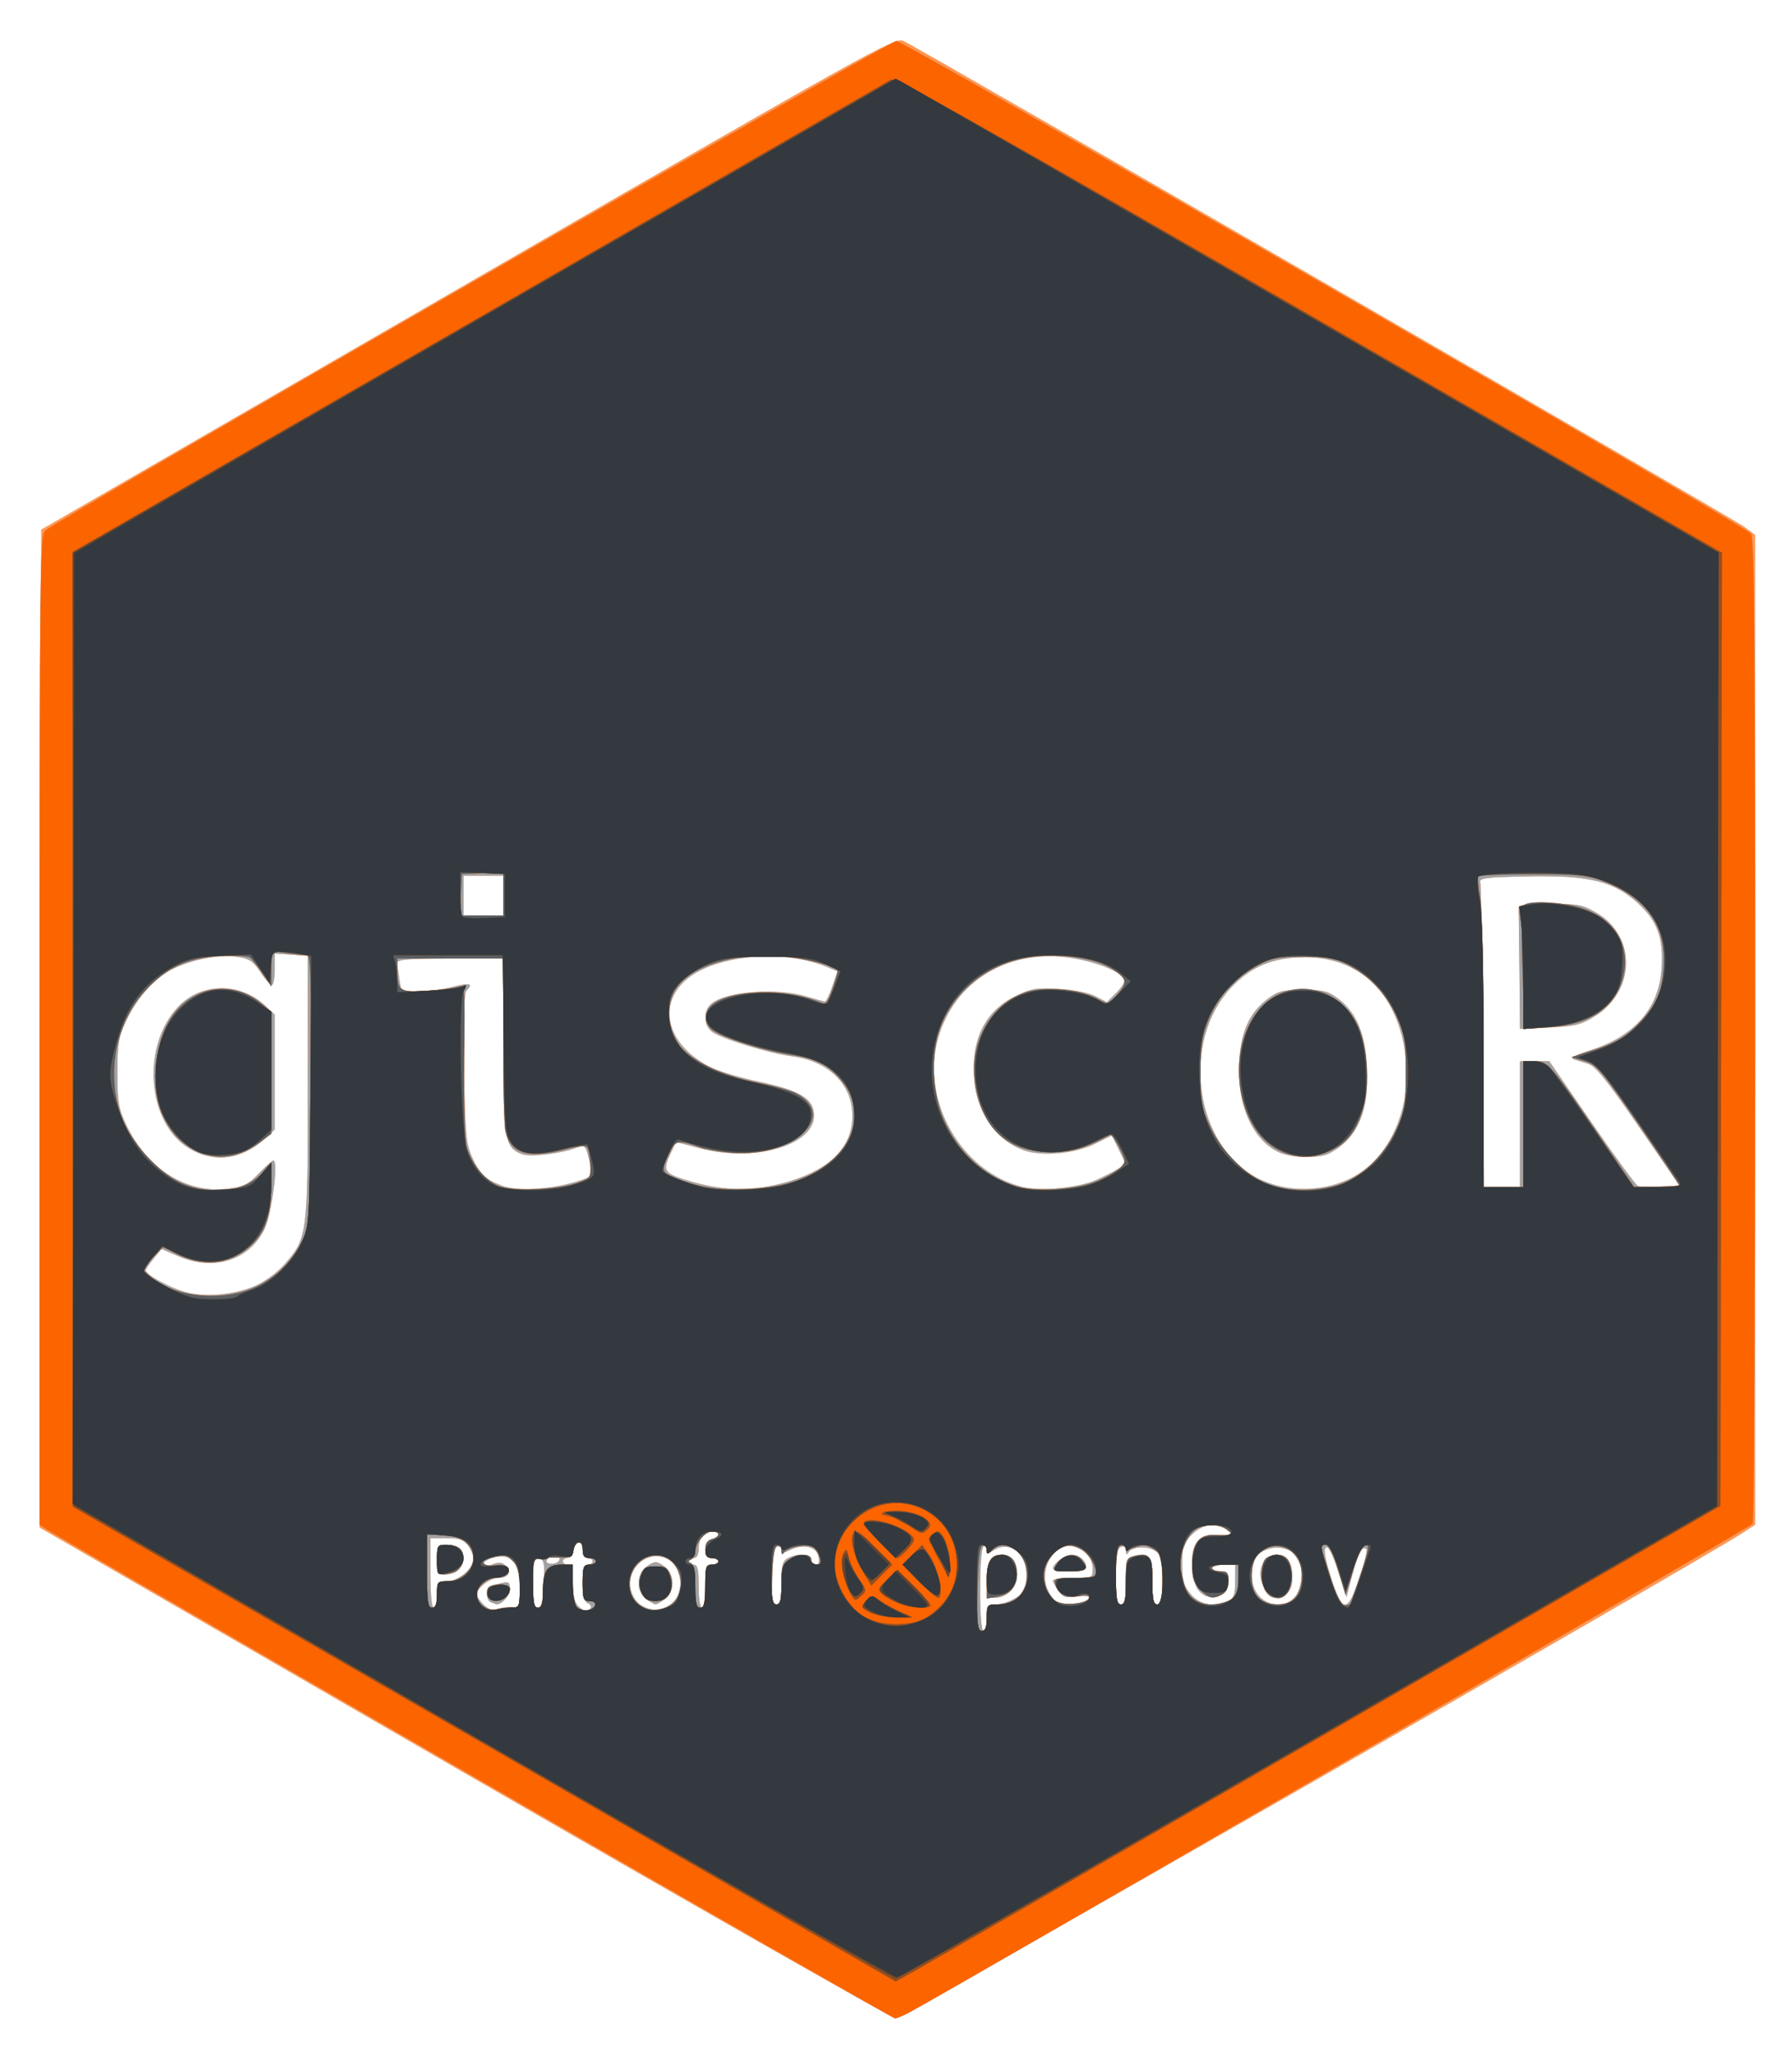
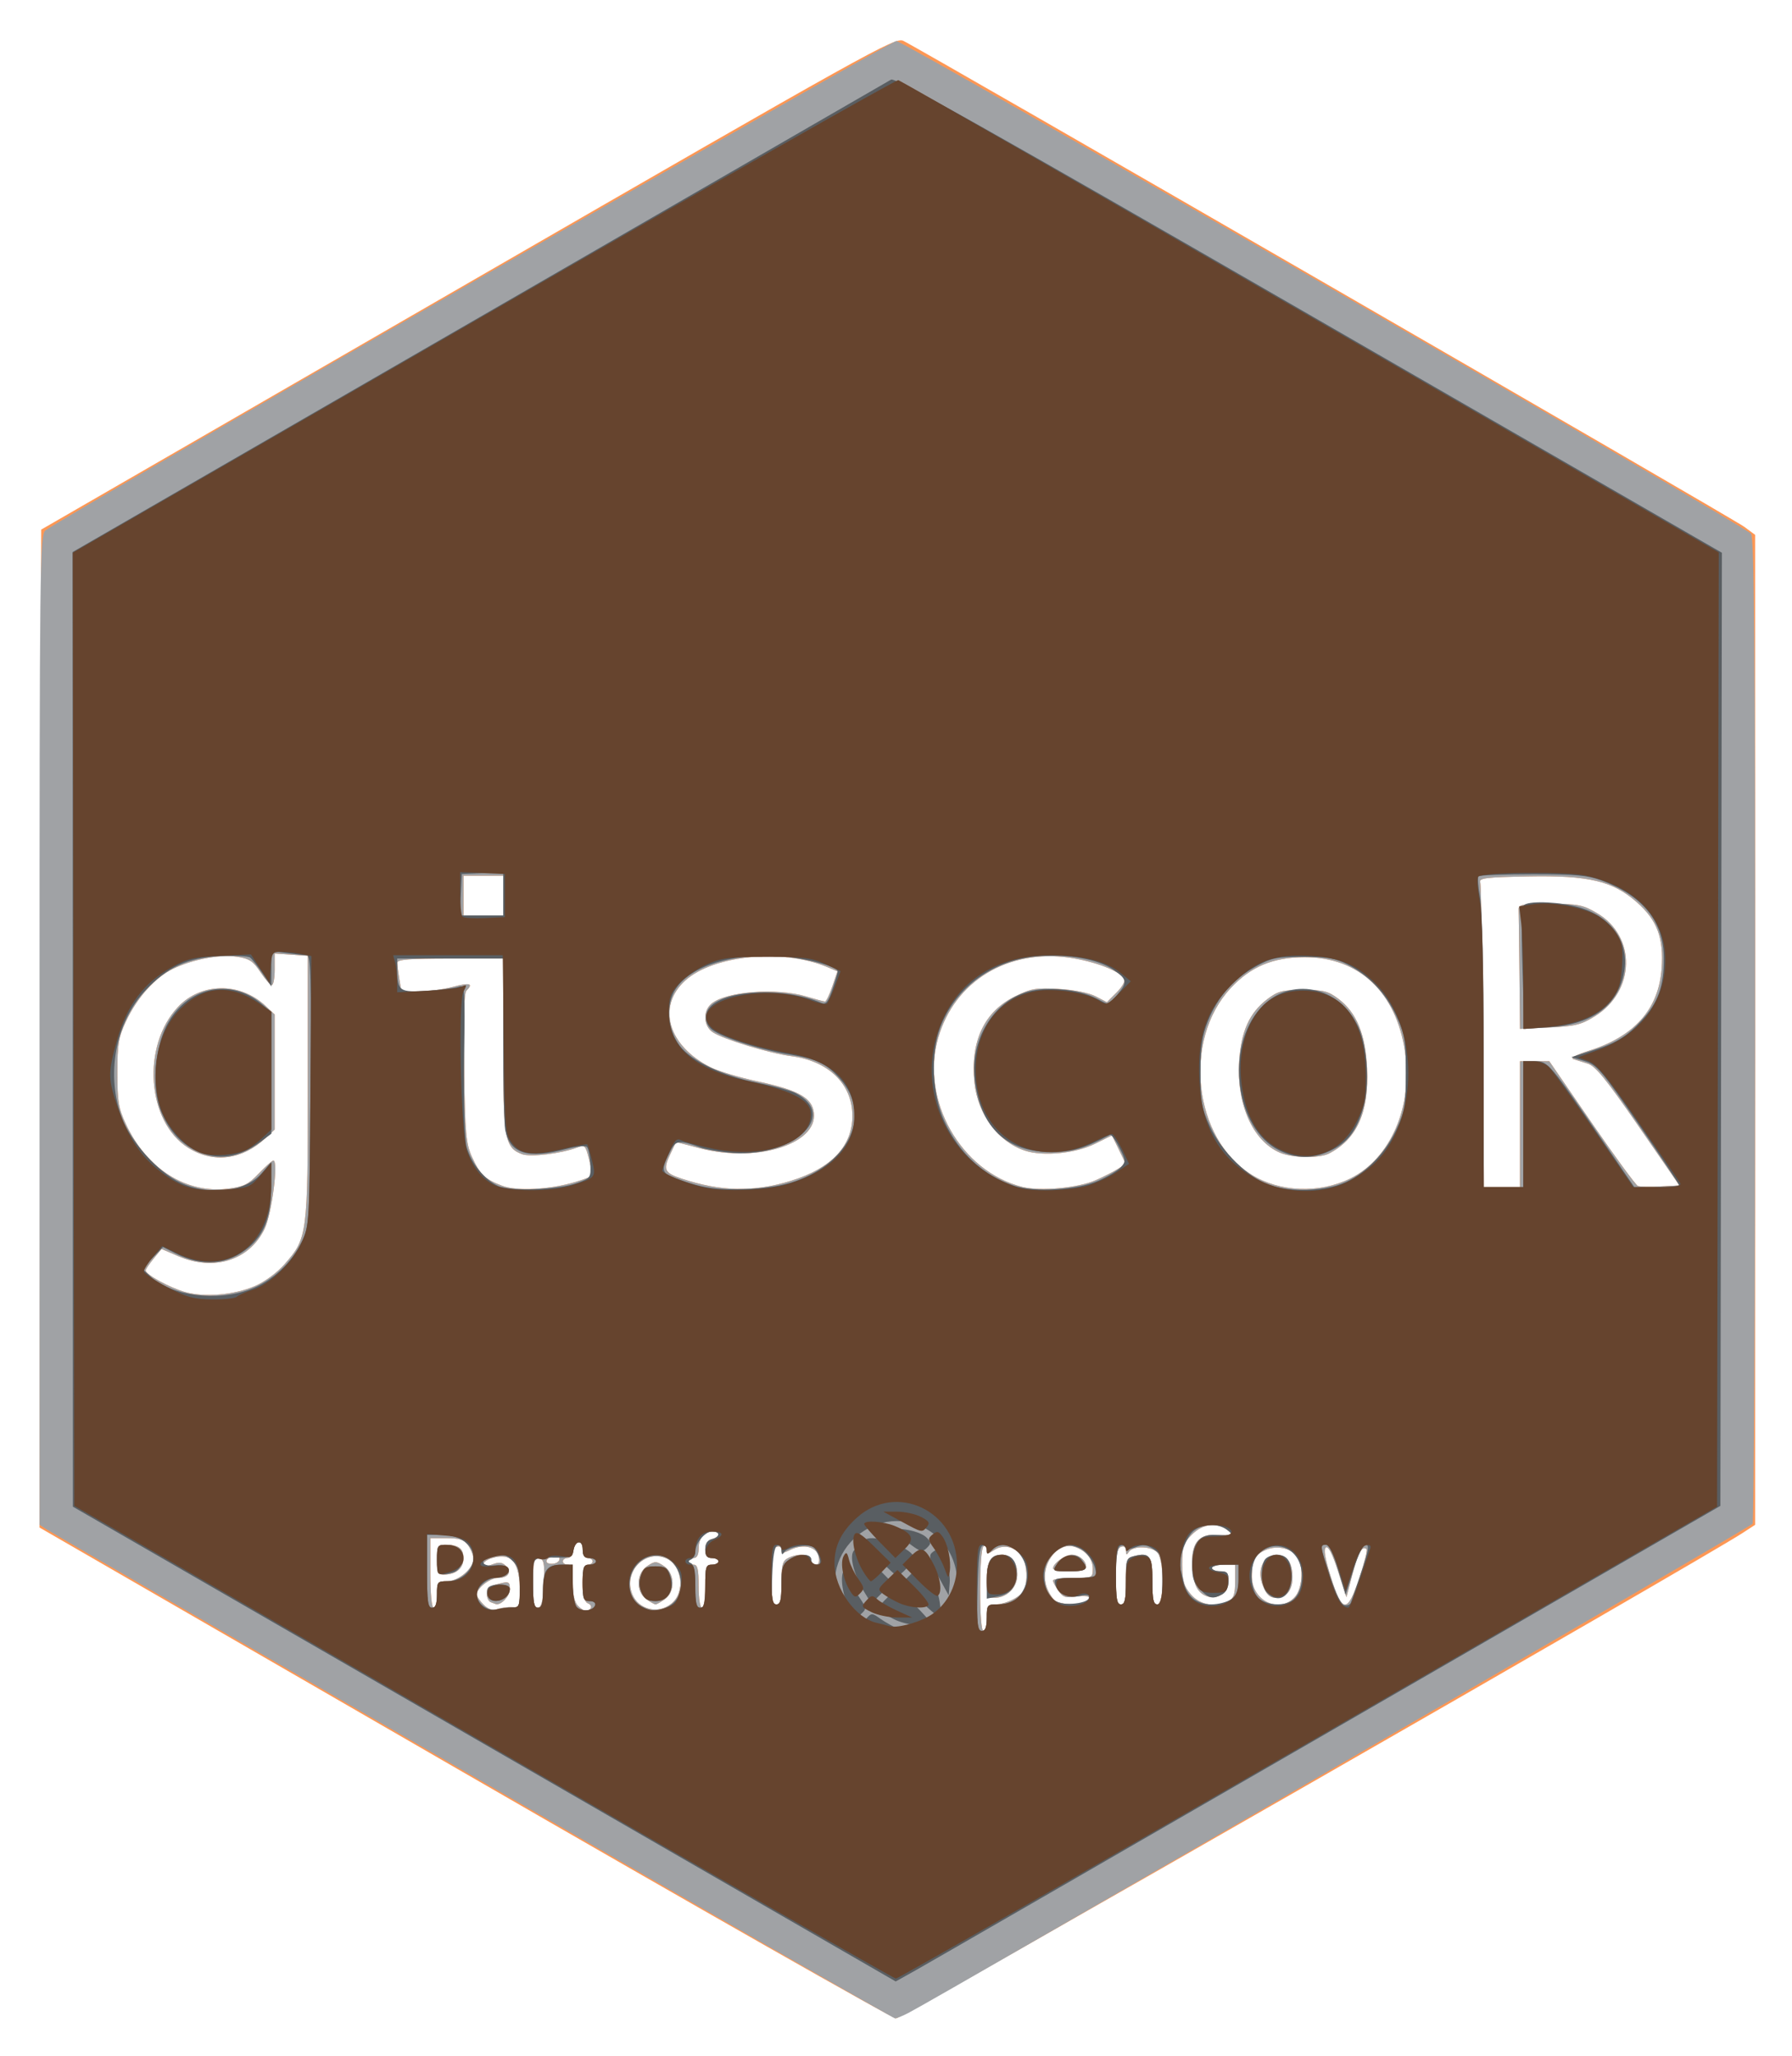
<svg xmlns="http://www.w3.org/2000/svg" role="img" viewBox="-3.82 -3.32 173.14 198.64">
  <title>giscoR logo</title>
  <g stroke-width=".32">
    <path fill="#fe9754" d="M41.039 167.958L-.002 144.253l.081-48.205L.16 47.843l41.223-23.802C80.161 1.651 82.656.261 83.442.619c1.468.669 80.195 46.155 81.278 46.96l1.04.773v95.638l-1.2.782c-4.093 2.666-81.263 46.906-81.809 46.899-.369-.005-19.139-10.676-41.712-23.714zM91.52 152.96c0-1.159.077-1.28.816-1.28 1.044 0 2.568-.785 2.825-1.454.307-.8.235-2.359-.141-3.062-.532-.994-1.838-1.358-2.744-.765-.686.449-.757.448-.757-.01 0-.278-.144-.417-.32-.308-.186.115-.32 1.87-.32 4.179 0 2.441.124 3.981.32 3.981.176 0 .32-.576.32-1.28zm0-3.616c0-1.834.375-2.464 1.465-2.464.947 0 1.518.774 1.483 2.009-.034 1.182-1.017 2.151-2.183 2.151-.71 0-.765-.121-.765-1.696zm-45.84 2.597c.656.047.72-.088.72-1.524 0-2.023-.413-3.083-1.29-3.313-.807-.211-2.23.248-2.23.719 0 .212.289.21.855-.005.654-.249.964-.216 1.318.137.601.601.237 1.164-.752 1.164-.78 0-2.061.995-2.061 1.6 0 .176.295.615.656.976.468.468.858.59 1.36.425.387-.127 1.028-.208 1.424-.18zm-2.08-.473c-.433-.175-.551-1.266-.16-1.485.132-.074.636-.229 1.12-.345.78-.187.88-.12.88.584 0 .644-.851 1.554-1.339 1.432-.056-.014-.281-.098-.501-.187zm9.659.565c.097-.158-.038-.369-.301-.47-.687-.264-.685-3.724.002-3.724.264 0 .48-.144.48-.32 0-.176-.216-.32-.48-.32-.303 0-.48-.305-.48-.827 0-1.002-.752-.893-.902.132-.056.382-.308.695-.56.695-.252 0-.458.144-.458.32 0 .176.216.32.48.32.368 0 .48.406.48 1.737 0 1.153.169 1.906.503 2.24.567.567.976.638 1.236.216zm7.812-.446c1.346-1.117 1.021-3.72-.547-4.369-2.079-.861-4.138 1.346-3.251 3.486.622 1.502 2.52 1.943 3.798.883zm-2.44-.406c-1.031-.722-.982-2.51.089-3.211.741-.486.859-.486 1.6 0 1.071.702 1.12 2.489.089 3.211-.391.274-.791.498-.889.498-.098 0-.498-.224-.889-.498zM38.4 150.72c0-1.213.051-1.28.975-1.28 1.1 0 2.545-1.223 2.545-2.154 0-.321-.224-.903-.498-1.295-.401-.572-.808-.711-2.08-.711H37.76v3.36c0 2.027.127 3.36.32 3.36.176 0 .32-.576.32-1.28zm0-3.36c0-1.31.07-1.44.774-1.44 1.323 0 1.786.338 1.786 1.303 0 .973-.728 1.577-1.899 1.577-.57 0-.661-.198-.661-1.44zM48.706 150c.141-2.305.039-2.8-.58-2.8-.341 0-.446.562-.446 2.4 0 1.853.103 2.4.452 2.4.328 0 .485-.549.574-2zm15.614-.08c0-1.867.066-2.08.64-2.08.352 0 .64-.144.64-.32 0-.176-.288-.32-.64-.32-.475 0-.64-.213-.64-.83 0-.561.208-.884.64-.997.797-.208.842-.733.064-.733-.831 0-1.344.635-1.344 1.664 0 .583-.168.896-.48.896-.264 0-.48.144-.48.32 0 .176.216.32.48.32.377 0 .48.444.48 2.08 0 1.173.139 2.08.32 2.08.18 0 .32-.907.32-2.08zm7.36-.309c0-1.718.105-2.125.619-2.4.936-.501 2.261-.414 2.261.149 0 .264.196.48.436.48.287 0 .386-.262.289-.769-.183-.959-1.485-1.281-2.724-.672-.746.366-.88.364-.88-.013 0-.264-.195-.371-.48-.261-.374.143-.48.778-.48 2.87 0 2.174.091 2.686.48 2.686.377 0 .48-.443.48-2.069zm29.254 1.875c.986-.379.488-.77-.732-.575-1.057.169-1.314.089-1.76-.547-.287-.41-.522-.857-.522-.994 0-.137.864-.249 1.92-.249 1.897 0 1.92-.011 1.92-.91 0-.915-.638-1.701-1.683-2.072-1.733-.615-3.467 1.753-2.789 3.807.198.6.601 1.231.896 1.403.61.356 2.0.426 2.75.138zm-3.014-3.276c0-.48 1.151-1.33 1.801-1.33.722 0 1.399.573 1.399 1.184 0 .286-.501.416-1.6.416-.88 0-1.6-.122-1.6-.27zm7.04 1.236c0-2.115.042-2.245.799-2.435 1.504-.378 1.761-.025 1.761 2.418 0 1.787.099 2.25.48 2.25.643 0 .682-4.081.048-4.949-.504-.69-2.397-.765-2.812-.111-.202.318-.268.286-.271-.13-.003-.356-.174-.485-.485-.366-.374.143-.48.778-.48 2.87 0 2.174.091 2.686.48 2.686.381 0 .48-.462.48-2.234zm9.941 1.903c.484-.259.619-.677.619-1.92V147.84h-1.12c-.616 0-1.12.144-1.12.32 0 .176.36.32.8.32.673 0 .8.15.8.949 0 1.778-2.388 2.145-3.145.484-.206-.452-.375-1.514-.375-2.358 0-1.869.716-2.676 2.295-2.589 1.605.089 1.762.017 1.084-.496-1.009-.763-2.36-.578-3.403.466-.826.826-.935 1.16-.935 2.855 0 1.599.139 2.085.828 2.905.886 1.053 2.417 1.325 3.673.653zm6.367-.369c.708-.76.887-2.744.339-3.767-.487-.91-1.954-1.294-3.101-.811-1.086.457-1.385 1.006-1.385 2.542 0 2.375 2.629 3.666 4.148 2.037zm-3.054-1.074c-.612-1.464-.074-2.816 1.177-2.962 1.043-.122 1.624.569 1.664 1.979.038 1.337-.548 2.118-1.59 2.118-.588 0-.893-.277-1.251-1.135zm9.314-.806c.473-1.419.782-2.658.688-2.752-.406-.406-.841.362-1.372 2.427l-.569 2.208-.817-2.525c-.53-1.638-.94-2.443-1.168-2.291-.245.163-.101 1.036.474 2.874 1.1 3.521 1.608 3.532 2.765.06zM50.24 147.292c0-.468-.07-.488-.774-.218-.719.276-.628.735.134.678.352-.026.64-.234.64-.46zm-29.416-26.373c.932-.401 2.119-1.278 2.844-2.101 2.214-2.516 2.252-2.8 2.252-17.084V89.022l-1.6-.111L22.72 88.8l0 1.52c0.0.836-.125 1.52-.277 1.52-.153 0-.652-.567-1.111-1.259-.7-1.058-1.06-1.293-2.256-1.472-1.658-.249-4.272.243-6.176 1.162-1.723.832-3.471 2.778-4.537 5.051-.735 1.567-.843 2.21-.843 4.998 0 2.778.11 3.434.832 4.975 2.032 4.332 5.826 6.726 9.862 6.223 1.518-.189 1.963-.409 2.973-1.47.653-.686 1.286-1.247 1.406-1.247.51 0-.153 5.156-.848 6.592-1.475 3.047-4.891 4.126-8.352 2.637l-1.607-.691-.761.931c-.419.512-.766 1.027-.773 1.145-.021.384 2.323 1.668 3.813 2.089 1.887.533 4.734.287 6.76-.584zm-6.483-13.367c-3.973-2.519-4.492-9.833-.965-13.591 2.224-2.37 6-2.414 8.463-.098l.88.827v11.111l-.88.823c-2.266 2.12-5.072 2.467-7.498.928zm37.425 3.32c.92-.273 1.674-.572 1.674-.663 0-.091-.159-.796-.353-1.567-.323-1.284-.415-1.378-1.089-1.121-1.608.611-4.56.973-5.384.66-1.671-.635-1.815-1.47-1.815-10.565V89.28h-5.12c-3.885 0-5.119.097-5.116.4.002.22.093.94.202 1.6l.198 1.2 1.638-.004c.901-.002 2.394-.205 3.318-.451 1.65-.439 2.025-.338 1.329.358-.241.241-.314 2.588-.233 7.504.106 6.396.189 7.305.779 8.593.766 1.671 1.268 2.145 2.921 2.763 1.428.534 4.559.369 7.049-.371zm20.869-.126c3.894-1.212 5.901-3.344 5.901-6.266 0-3.062-2.291-5.302-5.897-5.766-2.088-.269-6.54-1.622-7.583-2.305-.893-.585-.986-2.01-.177-2.728 1.366-1.215 6.33-1.604 9.229-.725.864.262 1.665.478 1.781.48.115.002.434-.654.708-1.458l.498-1.461-1.03-.43c-4.277-1.787-10.949-1.143-13.676 1.32-2.785 2.516-1.661 6.327 2.477 8.398.741.371 2.784.98 4.541 1.354 3.647.776 5.041 1.487 5.353 2.728.796 3.17-5.237 5.214-10.972 3.718l-2.291-.598-.509 1.067c-.769 1.613-.646 1.908 1.035 2.467 3.808 1.265 7.007 1.327 10.612.205zm29.414-.049c.809-.357 1.792-.86 2.185-1.117l.714-.467-.666-1.372-.666-1.372-1.624.804c-1.906.943-5.024 1.25-6.788.668-2.585-.853-4.557-3.512-4.873-6.569-.413-4.0.945-6.876 3.937-8.34 1.552-.759 2.018-.838 4.218-.707 1.478.088 2.909.374 3.557.711l1.083.565.957-.957c.526-.526.857-1.118.735-1.315-.464-.75-2.863-1.672-5.264-2.022-5.994-.874-11.134 2.248-12.727 7.729-1.742 5.991 2.161 12.912 8.129 14.414 1.737.437 5.385.101 7.094-.655zm24.584-.16c3.917-1.914 6.11-7.023 5.29-12.322-.886-5.727-4.456-9.067-9.683-9.06-3.057.004-5.195.895-7.142 2.976-4.686 5.01-3.625 14.553 2.006 18.038 2.73 1.69 6.526 1.837 9.529.369zm-6.799-2.503c-2.615-1.139-4.174-4.638-3.925-8.807.173-2.889.987-4.7 2.703-6.009 1.037-.791 1.451-.899 3.468-.899 1.999 0 2.435.111 3.432.871 1.742 1.328 2.593 3.399 2.75 6.689.202 4.219-.975 6.854-3.681 8.242-.938.481-3.553.433-4.747-.087zm23.206-2.754V99.2h2.828l4.1 5.958c2.255 3.277 4.263 6.021 4.462 6.097.199.076 1.183.095 2.186.042l1.824-.097-3.957-5.739c-3.12-4.525-4.156-5.8-4.9-6.025-.519-.157-1.159-.36-1.423-.45-.264-.09.404-.439 1.485-.776 4.443-1.383 6.799-4.033 7.08-7.965.211-2.955-.433-4.672-2.402-6.406-2.335-2.055-4.619-2.597-10.49-2.488-4.091.076-4.77.159-4.636.569.086.264.202 6.996.258 14.96l.101 14.48h3.484zm-.053-14.681c-.029-3.014-.065-5.731-.08-6.039-.024-.496.321-.56 3.013-.559 2.75.001 3.185.086 4.561.894 3.824 2.246 3.711 7.538-.212 9.968-1.316.815-1.909.961-4.375 1.079l-2.853.136zM44.8 83.2v-1.92h-3.84v3.84h3.84z" />
    <path fill="#a0a2a5" d="M41.92 168.298C19.656 155.442 1.116 144.713.72 144.455l-.72-.469V96.202c0-45.107.031-47.811.56-48.275C1.653 46.966 82.208.64 82.785.64c.712 0 82.007 46.865 82.575 47.602.316.411.399 10.48.395 47.899-.003 26.058-.111 47.545-.24 47.748-.198.31-78.541 45.699-81.579 47.264-.563.29-1.139.525-1.28.523-.141-.002-18.472-10.522-40.736-23.378zM91.52 152.96c0-1.159.077-1.28.816-1.28 1.044 0 2.568-.785 2.825-1.454.307-.8.235-2.359-.141-3.062-.532-.994-1.838-1.358-2.744-.765-.686.449-.757.448-.757-.01 0-.278-.144-.417-.32-.308-.186.115-.32 1.87-.32 4.179 0 2.441.124 3.981.32 3.981.176 0 .32-.576.32-1.28zm0-3.616c0-1.834.375-2.464 1.465-2.464.947 0 1.518.774 1.483 2.009-.034 1.182-1.017 2.151-2.183 2.151-.71 0-.765-.121-.765-1.696zm-45.84 2.597c.656.047.72-.088.72-1.524 0-2.023-.413-3.083-1.29-3.313-.807-.211-2.23.248-2.23.719 0 .212.289.21.855-.005.654-.249.964-.216 1.318.137.601.601.237 1.164-.752 1.164-.78 0-2.061.995-2.061 1.6 0 .176.295.615.656.976.468.468.858.59 1.36.425.387-.127 1.028-.208 1.424-.18zm-2.08-.473c-.433-.175-.551-1.266-.16-1.485.132-.074.636-.229 1.12-.345.78-.187.88-.12.88.584 0 .644-.851 1.554-1.339 1.432-.056-.014-.281-.098-.501-.187zm9.659.565c.097-.158-.038-.369-.301-.47-.687-.264-.685-3.724.002-3.724.264 0 .48-.144.48-.32 0-.176-.216-.32-.48-.32-.303 0-.48-.305-.48-.827 0-1.002-.752-.893-.902.132-.056.382-.308.695-.56.695-.252 0-.458.144-.458.32 0 .176.216.32.48.32.368 0 .48.406.48 1.737 0 1.153.169 1.906.503 2.24.567.567.976.638 1.236.216zm7.812-.446c1.346-1.117 1.021-3.72-.547-4.369-2.079-.861-4.138 1.346-3.251 3.486.622 1.502 2.52 1.943 3.798.883zm-2.44-.406c-1.031-.722-.982-2.51.089-3.211.741-.486.859-.486 1.6 0 1.071.702 1.12 2.489.089 3.211-.391.274-.791.498-.889.498-.098 0-.498-.224-.889-.498zM38.4 150.72c0-1.213.051-1.28.975-1.28 1.1 0 2.545-1.223 2.545-2.154 0-.321-.224-.903-.498-1.295-.401-.572-.808-.711-2.08-.711H37.76v3.36c0 2.027.127 3.36.32 3.36.176 0 .32-.576.32-1.28zm0-3.36c0-1.31.07-1.44.774-1.44 1.323 0 1.786.338 1.786 1.303 0 .973-.728 1.577-1.899 1.577-.57 0-.661-.198-.661-1.44zM48.706 150c.141-2.305.039-2.8-.58-2.8-.341 0-.446.562-.446 2.4 0 1.853.103 2.4.452 2.4.328 0 .485-.549.574-2zm15.614-.08c0-1.867.066-2.08.64-2.08.352 0 .64-.144.64-.32 0-.176-.288-.32-.64-.32-.475 0-.64-.213-.64-.83 0-.561.208-.884.64-.997.797-.208.842-.733.064-.733-.831 0-1.344.635-1.344 1.664 0 .583-.168.896-.48.896-.264 0-.48.144-.48.32 0 .176.216.32.48.32.377 0 .48.444.48 2.08 0 1.173.139 2.08.32 2.08.18 0 .32-.907.32-2.08zm7.36-.309c0-1.718.105-2.125.619-2.4.936-.501 2.261-.414 2.261.149 0 .264.196.48.436.48.287 0 .386-.262.289-.769-.183-.959-1.485-1.281-2.724-.672-.746.366-.88.364-.88-.013 0-.264-.195-.371-.48-.261-.374.143-.48.778-.48 2.87 0 2.174.091 2.686.48 2.686.377 0 .48-.443.48-2.069zm29.254 1.875c.986-.379.488-.77-.732-.575-1.057.169-1.314.089-1.76-.547-.287-.41-.522-.857-.522-.994 0-.137.864-.249 1.92-.249 1.897 0 1.92-.011 1.92-.91 0-.915-.638-1.701-1.683-2.072-1.733-.615-3.467 1.753-2.789 3.807.198.6.601 1.231.896 1.403.61.356 2.0.426 2.75.138zm-3.014-3.276c0-.48 1.151-1.33 1.801-1.33.722 0 1.399.573 1.399 1.184 0 .286-.501.416-1.6.416-.88 0-1.6-.122-1.6-.27zm7.04 1.236c0-2.115.042-2.245.799-2.435 1.504-.378 1.761-.025 1.761 2.418 0 1.787.099 2.25.48 2.25.643 0 .682-4.081.048-4.949-.504-.69-2.397-.765-2.812-.111-.202.318-.268.286-.271-.13-.003-.356-.174-.485-.485-.366-.374.143-.48.778-.48 2.87 0 2.174.091 2.686.48 2.686.381 0 .48-.462.48-2.234zm9.941 1.903c.484-.259.619-.677.619-1.92V147.84h-1.12c-.616 0-1.12.144-1.12.32 0 .176.36.32.8.32.673 0 .8.15.8.949 0 1.778-2.388 2.145-3.145.484-.206-.452-.375-1.514-.375-2.358 0-1.869.716-2.676 2.295-2.589 1.605.089 1.762.017 1.084-.496-1.009-.763-2.36-.578-3.403.466-.826.826-.935 1.16-.935 2.855 0 1.599.139 2.085.828 2.905.886 1.053 2.417 1.325 3.673.653zm6.367-.369c.708-.76.887-2.744.339-3.767-.487-.91-1.954-1.294-3.101-.811-1.086.457-1.385 1.006-1.385 2.542 0 2.375 2.629 3.666 4.148 2.037zm-3.054-1.074c-.612-1.464-.074-2.816 1.177-2.962 1.043-.122 1.624.569 1.664 1.979.038 1.337-.548 2.118-1.59 2.118-.588 0-.893-.277-1.251-1.135zm9.314-.806c.473-1.419.782-2.658.688-2.752-.406-.406-.841.362-1.372 2.427l-.569 2.208-.817-2.525c-.53-1.638-.94-2.443-1.168-2.291-.245.163-.101 1.036.474 2.874 1.1 3.521 1.608 3.532 2.765.06zM50.24 147.292c0-.468-.07-.488-.774-.218-.719.276-.628.735.134.678.352-.026.64-.234.64-.46zm-29.416-26.373c.932-.401 2.119-1.278 2.844-2.101 2.214-2.516 2.252-2.8 2.252-17.084V89.022l-1.6-.111L22.72 88.8l0 1.52c0.0.836-.125 1.52-.277 1.52-.153 0-.652-.567-1.111-1.259-.7-1.058-1.06-1.293-2.256-1.472-1.658-.249-4.272.243-6.176 1.162-1.723.832-3.471 2.778-4.537 5.051-.735 1.567-.843 2.21-.843 4.998 0 2.778.11 3.434.832 4.975 2.032 4.332 5.826 6.726 9.862 6.223 1.518-.189 1.963-.409 2.973-1.47.653-.686 1.286-1.247 1.406-1.247.51 0-.153 5.156-.848 6.592-1.475 3.047-4.891 4.126-8.352 2.637l-1.607-.691-.761.931c-.419.512-.766 1.027-.773 1.145-.021.384 2.323 1.668 3.813 2.089 1.887.533 4.734.287 6.76-.584zm-6.483-13.367c-3.973-2.519-4.492-9.833-.965-13.591 2.224-2.37 6-2.414 8.463-.098l.88.827v11.111l-.88.823c-2.266 2.12-5.072 2.467-7.498.928zm37.425 3.32c.92-.273 1.674-.572 1.674-.663 0-.091-.159-.796-.353-1.567-.323-1.284-.415-1.378-1.089-1.121-1.608.611-4.56.973-5.384.66-1.671-.635-1.815-1.47-1.815-10.565V89.28h-5.12c-3.885 0-5.119.097-5.116.4.002.22.093.94.202 1.6l.198 1.2 1.638-.004c.901-.002 2.394-.205 3.318-.451 1.65-.439 2.025-.338 1.329.358-.241.241-.314 2.588-.233 7.504.106 6.396.189 7.305.779 8.593.766 1.671 1.268 2.145 2.921 2.763 1.428.534 4.559.369 7.049-.371zm20.869-.126c3.894-1.212 5.901-3.344 5.901-6.266 0-3.062-2.291-5.302-5.897-5.766-2.088-.269-6.54-1.622-7.583-2.305-.893-.585-.986-2.01-.177-2.728 1.366-1.215 6.33-1.604 9.229-.725.864.262 1.665.478 1.781.48.115.002.434-.654.708-1.458l.498-1.461-1.03-.43c-4.277-1.787-10.949-1.143-13.676 1.32-2.785 2.516-1.661 6.327 2.477 8.398.741.371 2.784.98 4.541 1.354 3.647.776 5.041 1.487 5.353 2.728.796 3.17-5.237 5.214-10.972 3.718l-2.291-.598-.509 1.067c-.769 1.613-.646 1.908 1.035 2.467 3.808 1.265 7.007 1.327 10.612.205zm29.414-.049c.809-.357 1.792-.86 2.185-1.117l.714-.467-.666-1.372-.666-1.372-1.624.804c-1.906.943-5.024 1.25-6.788.668-2.585-.853-4.557-3.512-4.873-6.569-.413-4.0.945-6.876 3.937-8.34 1.552-.759 2.018-.838 4.218-.707 1.478.088 2.909.374 3.557.711l1.083.565.957-.957c.526-.526.857-1.118.735-1.315-.464-.75-2.863-1.672-5.264-2.022-5.994-.874-11.134 2.248-12.727 7.729-1.742 5.991 2.161 12.912 8.129 14.414 1.737.437 5.385.101 7.094-.655zm24.584-.16c3.917-1.914 6.11-7.023 5.29-12.322-.886-5.727-4.456-9.067-9.683-9.06-3.057.004-5.195.895-7.142 2.976-4.686 5.01-3.625 14.553 2.006 18.038 2.73 1.69 6.526 1.837 9.529.369zm-6.799-2.503c-2.615-1.139-4.174-4.638-3.925-8.807.173-2.889.987-4.7 2.703-6.009 1.037-.791 1.451-.899 3.468-.899 1.999 0 2.435.111 3.432.871 1.742 1.328 2.593 3.399 2.75 6.689.202 4.219-.975 6.854-3.681 8.242-.938.481-3.553.433-4.747-.087zm23.206-2.754V99.2h2.828l4.1 5.958c2.255 3.277 4.263 6.021 4.462 6.097.199.076 1.183.095 2.186.042l1.824-.097-3.957-5.739c-3.12-4.525-4.156-5.8-4.9-6.025-.519-.157-1.159-.36-1.423-.45-.264-.09.404-.439 1.485-.776 4.443-1.383 6.799-4.033 7.08-7.965.211-2.955-.433-4.672-2.402-6.406-2.335-2.055-4.619-2.597-10.49-2.488-4.091.076-4.77.159-4.636.569.086.264.202 6.996.258 14.96l.101 14.48h3.484zm-.053-14.681c-.029-3.014-.065-5.731-.08-6.039-.024-.496.321-.56 3.013-.559 2.75.001 3.185.086 4.561.894 3.824 2.246 3.711 7.538-.212 9.968-1.316.815-1.909.961-4.375 1.079l-2.853.136zM44.8 83.2v-1.92h-3.84v3.84h3.84z" />
-     <path fill="#fc6400" d="M41.92 168.298C19.656 155.442 1.116 144.713.72 144.455l-.72-.469V96.202c0-45.107.031-47.811.56-48.275C1.653 46.966 82.208.64 82.785.64c.712 0 82.007 46.865 82.575 47.602.316.411.399 10.48.395 47.899-.003 26.058-.111 47.545-.24 47.748-.198.31-78.541 45.699-81.579 47.264-.563.29-1.139.525-1.28.523-.141-.002-18.472-10.522-40.736-23.378zM91.52 152.96c0-1.215.05-1.28.981-1.28 1.365 0 2.2-.522 2.687-1.68 1.002-2.382-1.516-5.227-3.165-3.577-.457.457-.503.455-.503-.027 0-.291-.18-.47-.4-.397-.285.095-.426 1.294-.49 4.187-.077 3.464-.018 4.054.4 4.054.358 0 .49-.344.49-1.28zm0-3.576c0-1.86.37-2.504 1.44-2.504.946 0 1.44.604 1.44 1.763 0 1.317-.572 2.024-1.84 2.273l-1.04.204zm-45.84 2.595c.668.013.72-.124.72-1.902 0-1.49-.142-2.059-.64-2.556-.68-.68-1.01-.747-2.16-.438-1.162.311-.873.968.362.823.629-.073 1.182.036 1.321.26.278.451-.374.943-1.258.95-.76.006-1.785.896-1.785 1.549 0 .905 1.036 1.719 1.911 1.502.445-.111 1.133-.195 1.529-.187zm-2.358-1.083c-.098-.256-.085-.616.029-.8.302-.489 2.089-.42 2.089.081 0 1.041-1.765 1.641-2.118.719zm10.36.865c.077-.234-.145-.4-.535-.4-.595 0-.667-.19-.667-1.76 0-1.547.078-1.76.64-1.76.352 0 .64-.144.64-.32 0-.176-.288-.32-.64-.32-.475 0-.64-.213-.64-.827 0-.989-.75-.899-.899.108-.08.541-.327.671-1.28.673-2.856.006-2.621-.214-2.621 2.449 0 1.917.096 2.396.48 2.396.366 0 .48-.402.48-1.696 0-1.969.366-2.464 1.824-2.464h1.056v1.856c0 1.049.172 2.028.396 2.252.481.481 1.584.364 1.765-.188zm6.922.198c2.603-1.186 1.195-5.639-1.565-4.947-2.27.57-2.806 3.878-.793 4.897.986.499 1.355.507 2.358.05zm-2.427-1.411c-.251-.552-.272-1.091-.065-1.68.252-.716.497-.867 1.41-.867.913 0 1.158.151 1.41.867.469 1.334-.186 2.493-1.41 2.493-.732 0-1.066-.202-1.344-.813zM38.4 150.72c0-1.225.043-1.28 1.019-1.28 1.296 0 2.501-1.095 2.501-2.273 0-1.261-1.321-2.207-3.083-2.207H37.44v3.52c0 2.916.082 3.52.48 3.52.347 0 .48-.356.48-1.28zm0-3.36c0-1.373.043-1.44.921-1.44.506 0 1.099.214 1.316.476.563.678.144 1.972-.713 2.202-1.384.371-1.524.258-1.524-1.237zm25.92 2.56c0-1.867.066-2.08.64-2.08.352 0 .64-.144.64-.32 0-.176-.288-.32-.64-.32-.475 0-.64-.213-.64-.83 0-.561.208-.884.64-.997.82-.214.833-.733.018-.733-.691 0-1.618 1.126-1.618 1.965 0 .298-.18.626-.4.729-.32.149-.32.224 0 .373.259.121.4.91.4 2.24 0 1.612.103 2.053.48 2.053.377 0 .48-.444.48-2.08zm63.39-1.36c.689-2.046.789-2.64.443-2.64-.275 0-.739.927-1.208 2.417l-.762 2.417-.717-2.417c-.456-1.537-.883-2.417-1.172-2.417-.596 0-.594.011.408 3.089.534 1.641 1.051 2.687 1.36 2.751.274.057.556-.046.628-.229.072-.182.531-1.519 1.02-2.971zM71.68 149.778c0-1.603.112-1.98.711-2.4.915-.641 2.169-.651 2.169-.018 0 .264.226.48.502.48.373 0 .444-.184.277-.72-.124-.396-.385-.833-.582-.972-.503-.354-2.493-.014-2.806.48-.19.299-.262.251-.266-.175-.003-.325-.183-.528-.405-.454-.269.089-.43 1.041-.492 2.907-.077 2.324-.013 2.774.4 2.774.388 0 .492-.403.492-1.902zm29.693 1.308c.109-.331-.09-.383-.836-.219-1.164.256-2.152-.198-2.387-1.097-.158-.604-.023-.65 1.88-.65 1.128 0 2.05-.123 2.05-.272 0-1.013-.798-2.276-1.665-2.635-.818-.339-1.123-.329-1.815.059-1.122.63-1.696 1.821-1.505 3.127.247 1.695 1.018 2.327 2.703 2.215.851-.057 1.49-.271 1.575-.529zM98.318 147.76c.613-.928 1.837-1.117 2.384-.369.681.931.503 1.089-1.221 1.089-1.627 0-1.636-.005-1.163-.72zm6.642 1.686c0-2.115.042-2.245.799-2.435 1.504-.378 1.761-.025 1.761 2.418 0 1.787.099 2.25.48 2.25.384 0 .48-.479.48-2.393 0-2.224-.059-2.431-.832-2.938-.669-.438-1.011-.478-1.745-.201-.648.245-.945.245-1.027.001-.063-.189-.286-.237-.495-.107-.246.152-.381 1.192-.381 2.937 0 2.188.091 2.701.48 2.701.381 0 .48-.462.48-2.234zm10.169 1.736c.553-.388.711-.813.711-1.92V147.84h-1.28c-.704 0-1.28.144-1.28.32 0 .176.36.32.8.32.673 0 .8.15.8.949 0 .61-.221 1.067-.619 1.28-.911.488-1.246.416-2.116-.454-.617-.617-.785-1.117-.785-2.329 0-2.114.676-3.026 2.194-2.957 1.724.078 1.869.018 1.185-.499-.882-.667-2.496-.584-3.307.171-.72.671-1.456 2.818-1.222 3.564.075.239.224.834.331 1.322.299 1.361 1.278 2.152 2.667 2.152.665 0 1.529-.224 1.92-.498zm5.931.098c.819-.604 1.154-2.166.738-3.444-.623-1.912-2.852-2.403-4.118-.907-.796.94-.75 3.281.08 4.111.728.728 2.466.855 3.3.24zm-2.477-.743c-.593-.593-.67-2.722-.119-3.273.211-.211.686-.384 1.056-.384 1.009 0 1.44.623 1.44 2.08 0 1.946-1.207 2.747-2.377 1.577zm-98.238-29.294c2.14-.801 4.045-2.581 5.034-4.703.676-1.452.702-1.915.797-14.54.083-11.064.03-13.04-.354-13.04-.249 0-1.12-.092-1.937-.203L22.4 88.553V91.989l-.856-1.274c-.471-.701-1.011-1.389-1.2-1.53-.189-.141-1.496-.201-2.904-.135-3.141.149-5.106 1.054-7.239 3.335-2.888 3.087-3.812 8.213-2.224 12.335.912 2.367 3.493 5.218 5.622 6.209 2.833 1.319 6.309.913 7.878-.92l.897-1.048.006 2.4c.007 2.797-.643 4.544-2.166 5.826-2.019 1.699-4.49 1.903-7.077.583l-1.204-.614-1.011 1.043-1.011 1.043.76.714c2.045 1.921 6.425 2.505 9.674 1.289zm-5.158-13.365c-1.575-.716-2.781-2.094-3.517-4.021-.813-2.13-.535-5.869.602-8.097 1.889-3.701 6.125-4.673 9.176-2.106l.952.801v11.751l-1.04.772c-2.102 1.561-4.082 1.849-6.173.899zM52 110.949c1.239-.454 1.278-.512 1.214-1.838-.036-.753-.183-1.487-.326-1.63-.144-.144-1.05-.051-2.014.206-3.689.982-5.424.442-5.878-1.828C44.888 105.32 44.8 101.37 44.8 97.08v-7.8H34.56l.005 1.2c.008 1.939.246 2.095 2.917 1.913 1.297-.089 2.646-.257 2.998-.374.629-.209.638-.091.543 6.987-.06 4.463.034 7.687.248 8.482.418 1.554 1.711 3.158 3.033 3.763 1.22.558 5.842.376 7.696-.303zm21.073-.176c5.288-1.885 7.282-6.443 4.303-9.836-1.298-1.478-2.285-1.96-4.862-2.371-3.023-.483-7.031-1.81-7.7-2.55-.394-.436-.505-.886-.36-1.464.538-2.144 7.064-2.717 11.11-.977.411.177.633-.099 1.04-1.292.284-.834.517-1.622.517-1.75 0-.484-3.137-1.31-5.6-1.474-4.59-.306-8.534.921-10.028 3.12-1.019 1.499-.855 3.926.374 5.539 1.129 1.48 4.149 2.907 7.574 3.58 1.496.294 3.115.737 3.597.985 4.33 2.227-.474 6.422-6.565 5.733-1.04-.118-2.202-.328-2.582-.468-2.002-.736-2.414-.707-2.88.209-1.022 2.009-.984 2.221.498 2.773 2.456.915 3.884 1.128 6.812 1.019 1.867-.07 3.539-.342 4.753-.775zm29.224-.029c.911-.398 1.893-.984 2.182-1.303.488-.539.477-.673-.154-1.911-.374-.732-.779-1.279-.902-1.214-2.541 1.337-3.593 1.645-5.663 1.657-4.329.024-6.855-2.368-7.4-7.005-.45-3.832 1.791-7.544 5.117-8.475 1.892-.53 4.884-.249 6.583.618l1.252.639.837-.995c.992-1.179.936-1.487-.434-2.416-1.452-.984-4.238-1.488-7.131-1.29-4.377.299-8.083 2.974-9.565 6.905-.952 2.525-.777 6.483.4 9.045 1.408 3.066 3.799 5.271 6.763 6.24 1.986.649 6.062.4 8.113-.494zm23.054.453c2.276-.676 4.541-2.791 5.718-5.341.849-1.839.931-2.325.931-5.536 0-3.189-.085-3.704-.906-5.48-1.028-2.224-2.593-3.882-4.694-4.972-1.197-.621-1.927-.747-4.32-.747-2.595 0-3.05.094-4.595.95-2.128 1.179-3.664 2.939-4.594 5.265-.571 1.428-.714 2.425-.715 4.985-.002 2.85.099 3.42.921 5.213 1.089 2.376 3.633 4.882 5.698 5.613 1.787.632 4.526.653 6.556.051zm-5.594-3.392c-4.222-2.09-5.242-9.914-1.79-13.735 2.827-3.13 7.684-2.168 9.473 1.877.881 1.991 1.087 5.578.447 7.779-.646 2.222-1.553 3.39-3.222 4.148-1.717.78-3.238.759-4.908-.068zm23.603-2.525V99.2h1.121c1.269 0 1.436.198 6.719 7.938l2.88 4.219 2.16.002c1.188.001 2.16-.087 2.16-.195 0-.108-1.763-2.76-3.917-5.893-3.596-5.229-4.022-5.727-5.199-6.079l-1.281-.384 1.759-.549c2.541-.793 3.548-1.391 5.013-2.981 1.61-1.747 2.168-3.305 2.159-6.023-.013-3.548-2.013-6.035-6.053-7.526-1.305-.482-2.527-.59-6.625-.588-2.764.001-5.114.091-5.222.2-.108.108-.043 1.03.145 2.047.207 1.119.342 7.011.342 14.911V111.36h3.84zm-.083-15.076c-.133-4.296-.081-5.944.191-6.117.647-.411 3.549-.267 5.345.267 3.331.989 4.993 3.704 4.161 6.796-.777 2.885-3.169 4.5-7.058 4.767l-2.457.168zm-98.477-7.179v-2.095l-2 .095-2 .095-.095 2-.095 2H44.8z" />
-     <path fill="#595e62" d="M42.97 165.173L3.221 142.24l-.01-46.116L3.2 50.008 42.48 27.344C64.084 14.878 81.992 4.54 82.275 4.371c.4-.24 9.421 4.83 40.394 22.7L162.548 50.08l-.074 46.04-.074 46.04-37.92 21.901c-20.856 12.046-38.784 22.384-39.84 22.973l-1.92 1.071zM91.52 152.96c0-1.215.05-1.28.981-1.28 1.365 0 2.2-.522 2.687-1.68 1.002-2.382-1.516-5.227-3.165-3.577-.457.457-.503.455-.503-.027 0-.291-.18-.47-.4-.397-.285.095-.426 1.294-.49 4.187-.077 3.464-.018 4.054.4 4.054.358 0 .49-.344.49-1.28zm0-3.576c0-1.86.37-2.504 1.44-2.504.946 0 1.44.604 1.44 1.763 0 1.317-.572 2.024-1.84 2.273l-1.04.204zm-6.144 3.765c.475-.248 1.251-.86 1.724-1.36 2.435-2.574 1.951-6.886-.996-8.869-4.914-3.307-11.167 1.953-8.702 7.321 1.028 2.239 2.827 3.355 5.414 3.358.933.001 2.085-.201 2.56-.449zm-5.163-.706c-.866-.47-.883-.519-.358-1.099.538-.594.567-.594 1.393-.007.464.33 1.345.819 1.958 1.086l1.115.485-1.6.013c-.88.007-2.008-.208-2.507-.478zm2.288-1.094c-1.611-.851-1.66-1.034-.565-2.084l.953-.913 1.596 1.572c.878.865 1.596 1.685 1.596 1.824 0 .486-2.412.217-3.579-.399zm-4.21-.851c-.669-1.294-.967-3.147-.608-3.787.257-.459.332-.402.487.374.101.504.542 1.445.98 2.091.772 1.137.778 1.192.207 1.709-.557.505-.616.483-1.066-.386zm6.667-1.061l-1.579-1.603.951-.95.951-.95.759 1.109c.766 1.119 1.335 3.996.791 3.996-.162 0-1.004-.721-1.873-1.603zm-5.257-.668c-.952-1.547-1.437-3.301-1.087-3.927.244-.436.569-.238 2.03 1.242l1.739 1.761-1.006 1.006-1.006 1.006zm7.128-1.554c-.743-1.368-.917-1.958-.656-2.219.196-.196.467-.356.604-.356.525 0 1.255 2.009 1.162 3.197l-.098 1.241zm-5.825-1.731c-1.543-1.562-1.634-1.732-1.015-1.894 1.207-.316 4.492 1.047 4.492 1.863 0 .338-1.316 1.747-1.632 1.747-.083 0-.913-.772-1.845-1.716zm3.183-1.305c-.586-.432-1.516-.89-2.066-1.017-.985-.228-.988-.234-.201-.435 1.1-.281 3.154.13 3.78.755.461.461.465.57.035 1-.43.43-.598.397-1.548-.303zM45.68 151.979c.668.013.72-.124.72-1.902 0-1.49-.142-2.059-.64-2.556-.68-.68-1.01-.747-2.16-.438-1.162.311-.873.968.362.823.629-.073 1.182.036 1.321.26.278.451-.374.943-1.258.95-.76.006-1.785.896-1.785 1.549 0 .905 1.036 1.719 1.911 1.502.445-.111 1.133-.195 1.529-.187zm-2.358-1.083c-.098-.256-.085-.616.029-.8.302-.489 2.089-.42 2.089.081 0 1.041-1.765 1.641-2.118.719zm10.36.865c.077-.234-.145-.4-.535-.4-.595 0-.667-.19-.667-1.76 0-1.547.078-1.76.64-1.76.352 0 .64-.144.64-.32 0-.176-.288-.32-.64-.32-.475 0-.64-.213-.64-.827 0-.989-.75-.899-.899.108-.08.541-.327.671-1.28.673-2.856.006-2.621-.214-2.621 2.449 0 1.917.096 2.396.48 2.396.366 0 .48-.402.48-1.696 0-1.969.366-2.464 1.824-2.464h1.056v1.856c0 1.049.172 2.028.396 2.252.481.481 1.584.364 1.765-.188zm6.922.198c2.603-1.186 1.195-5.639-1.565-4.947-2.27.57-2.806 3.878-.793 4.897.986.499 1.355.507 2.358.05zm-2.427-1.411c-.251-.552-.272-1.091-.065-1.68.252-.716.497-.867 1.41-.867.913 0 1.158.151 1.41.867.469 1.334-.186 2.493-1.41 2.493-.732 0-1.066-.202-1.344-.813zM38.4 150.72c0-1.225.043-1.28 1.019-1.28 1.296 0 2.501-1.095 2.501-2.273 0-1.261-1.321-2.207-3.083-2.207H37.44v3.52c0 2.916.082 3.52.48 3.52.347 0 .48-.356.48-1.28zm0-3.36c0-1.373.043-1.44.921-1.44.506 0 1.099.214 1.316.476.563.678.144 1.972-.713 2.202-1.384.371-1.524.258-1.524-1.237zm25.92 2.56c0-1.867.066-2.08.64-2.08.352 0 .64-.144.64-.32 0-.176-.288-.32-.64-.32-.475 0-.64-.213-.64-.83 0-.561.208-.884.64-.997.82-.214.833-.733.018-.733-.691 0-1.618 1.126-1.618 1.965 0 .298-.18.626-.4.729-.32.149-.32.224 0 .373.259.121.4.91.4 2.24 0 1.612.103 2.053.48 2.053.377 0 .48-.444.48-2.08zm63.39-1.36c.689-2.046.789-2.64.443-2.64-.275 0-.739.927-1.208 2.417l-.762 2.417-.717-2.417c-.456-1.537-.883-2.417-1.172-2.417-.596 0-.594.011.408 3.089.534 1.641 1.051 2.687 1.36 2.751.274.057.556-.046.628-.229.072-.182.531-1.519 1.02-2.971zM71.68 149.778c0-1.603.112-1.98.711-2.4.915-.641 2.169-.651 2.169-.018 0 .264.226.48.502.48.373 0 .444-.184.277-.72-.124-.396-.385-.833-.582-.972-.503-.354-2.493-.014-2.806.48-.19.299-.262.251-.266-.175-.003-.325-.183-.528-.405-.454-.269.089-.43 1.041-.492 2.907-.077 2.324-.013 2.774.4 2.774.388 0 .492-.403.492-1.902zm29.693 1.308c.109-.331-.09-.383-.836-.219-1.164.256-2.152-.198-2.387-1.097-.158-.604-.023-.65 1.88-.65 1.128 0 2.05-.123 2.05-.272 0-1.013-.798-2.276-1.665-2.635-.818-.339-1.123-.329-1.815.059-1.122.63-1.696 1.821-1.505 3.127.247 1.695 1.018 2.327 2.703 2.215.851-.057 1.49-.271 1.575-.529zM98.318 147.76c.613-.928 1.837-1.117 2.384-.369.681.931.503 1.089-1.221 1.089-1.627 0-1.636-.005-1.163-.72zm6.642 1.686c0-2.115.042-2.245.799-2.435 1.504-.378 1.761-.025 1.761 2.418 0 1.787.099 2.25.48 2.25.384 0 .48-.479.48-2.393 0-2.224-.059-2.431-.832-2.938-.669-.438-1.011-.478-1.745-.201-.648.245-.945.245-1.027.001-.063-.189-.286-.237-.495-.107-.246.152-.381 1.192-.381 2.937 0 2.188.091 2.701.48 2.701.381 0 .48-.462.48-2.234zm10.169 1.736c.553-.388.711-.813.711-1.92V147.84h-1.28c-.704 0-1.28.144-1.28.32 0 .176.36.32.8.32.673 0 .8.15.8.949 0 .61-.221 1.067-.619 1.28-.911.488-1.246.416-2.116-.454-.617-.617-.785-1.117-.785-2.329 0-2.114.676-3.026 2.194-2.957 1.724.078 1.869.018 1.185-.499-.882-.667-2.496-.584-3.307.171-.72.671-1.456 2.818-1.222 3.564.075.239.224.834.331 1.322.299 1.361 1.278 2.152 2.667 2.152.665 0 1.529-.224 1.92-.498zm5.931.098c.819-.604 1.154-2.166.738-3.444-.623-1.912-2.852-2.403-4.118-.907-.796.94-.75 3.281.08 4.111.728.728 2.466.855 3.3.24zm-2.477-.743c-.593-.593-.67-2.722-.119-3.273.211-.211.686-.384 1.056-.384 1.009 0 1.44.623 1.44 2.08 0 1.946-1.207 2.747-2.377 1.577zm-98.238-29.294c2.14-.801 4.045-2.581 5.034-4.703.676-1.452.702-1.915.797-14.54.083-11.064.03-13.04-.354-13.04-.249 0-1.12-.092-1.937-.203L22.4 88.553V91.989l-.856-1.274c-.471-.701-1.011-1.389-1.2-1.53-.189-.141-1.496-.201-2.904-.135-3.141.149-5.106 1.054-7.239 3.335-2.888 3.087-3.812 8.213-2.224 12.335.912 2.367 3.493 5.218 5.622 6.209 2.833 1.319 6.309.913 7.878-.92l.897-1.048.006 2.4c.007 2.797-.643 4.544-2.166 5.826-2.019 1.699-4.49 1.903-7.077.583l-1.204-.614-1.011 1.043-1.011 1.043.76.714c2.045 1.921 6.425 2.505 9.674 1.289zm-5.158-13.365c-1.575-.716-2.781-2.094-3.517-4.021-.813-2.13-.535-5.869.602-8.097 1.889-3.701 6.125-4.673 9.176-2.106l.952.801v11.751l-1.04.772c-2.102 1.561-4.082 1.849-6.173.899zM52 110.949c1.239-.454 1.278-.512 1.214-1.838-.036-.753-.183-1.487-.326-1.63-.144-.144-1.05-.051-2.014.206-3.689.982-5.424.442-5.878-1.828C44.888 105.32 44.8 101.37 44.8 97.08v-7.8H34.56l.005 1.2c.008 1.939.246 2.095 2.917 1.913 1.297-.089 2.646-.257 2.998-.374.629-.209.638-.091.543 6.987-.06 4.463.034 7.687.248 8.482.418 1.554 1.711 3.158 3.033 3.763 1.22.558 5.842.376 7.696-.303zm21.073-.176c5.288-1.885 7.282-6.443 4.303-9.836-1.298-1.478-2.285-1.96-4.862-2.371-3.023-.483-7.031-1.81-7.7-2.55-.394-.436-.505-.886-.36-1.464.538-2.144 7.064-2.717 11.11-.977.411.177.633-.099 1.04-1.292.284-.834.517-1.622.517-1.75 0-.484-3.137-1.31-5.6-1.474-4.59-.306-8.534.921-10.028 3.12-1.019 1.499-.855 3.926.374 5.539 1.129 1.48 4.149 2.907 7.574 3.58 1.496.294 3.115.737 3.597.985 4.33 2.227-.474 6.422-6.565 5.733-1.04-.118-2.202-.328-2.582-.468-2.002-.736-2.414-.707-2.88.209-1.022 2.009-.984 2.221.498 2.773 2.456.915 3.884 1.128 6.812 1.019 1.867-.07 3.539-.342 4.753-.775zm29.224-.029c.911-.398 1.893-.984 2.182-1.303.488-.539.477-.673-.154-1.911-.374-.732-.779-1.279-.902-1.214-2.541 1.337-3.593 1.645-5.663 1.657-4.329.024-6.855-2.368-7.4-7.005-.45-3.832 1.791-7.544 5.117-8.475 1.892-.53 4.884-.249 6.583.618l1.252.639.837-.995c.992-1.179.936-1.487-.434-2.416-1.452-.984-4.238-1.488-7.131-1.29-4.377.299-8.083 2.974-9.565 6.905-.952 2.525-.777 6.483.4 9.045 1.408 3.066 3.799 5.271 6.763 6.24 1.986.649 6.062.4 8.113-.494zm23.054.453c2.276-.676 4.541-2.791 5.718-5.341.849-1.839.931-2.325.931-5.536 0-3.189-.085-3.704-.906-5.48-1.028-2.224-2.593-3.882-4.694-4.972-1.197-.621-1.927-.747-4.32-.747-2.595 0-3.05.094-4.595.95-2.128 1.179-3.664 2.939-4.594 5.265-.571 1.428-.714 2.425-.715 4.985-.002 2.85.099 3.42.921 5.213 1.089 2.376 3.633 4.882 5.698 5.613 1.787.632 4.526.653 6.556.051zm-5.594-3.392c-4.222-2.09-5.242-9.914-1.79-13.735 2.827-3.13 7.684-2.168 9.473 1.877.881 1.991 1.087 5.578.447 7.779-.646 2.222-1.553 3.39-3.222 4.148-1.717.78-3.238.759-4.908-.068zm23.603-2.525V99.2h1.121c1.269 0 1.436.198 6.719 7.938l2.88 4.219 2.16.002c1.188.001 2.16-.087 2.16-.195 0-.108-1.763-2.76-3.917-5.893-3.596-5.229-4.022-5.727-5.199-6.079l-1.281-.384 1.759-.549c2.541-.793 3.548-1.391 5.013-2.981 1.61-1.747 2.168-3.305 2.159-6.023-.013-3.548-2.013-6.035-6.053-7.526-1.305-.482-2.527-.59-6.625-.588-2.764.001-5.114.091-5.222.2-.108.108-.043 1.03.145 2.047.207 1.119.342 7.011.342 14.911V111.36h3.84zm-.083-15.076c-.133-4.296-.081-5.944.191-6.117.647-.411 3.549-.267 5.345.267 3.331.989 4.993 3.704 4.161 6.796-.777 2.885-3.169 4.5-7.058 4.767l-2.457.168zm-98.477-7.179v-2.095l-2 .095-2 .095-.095 2-.095 2H44.8z" />
-     <path fill="#954e1f" d="M42.97 165.173L3.221 142.24l-.01-46.116L3.2 50.008 42.48 27.344C64.084 14.878 81.992 4.54 82.275 4.371c.4-.24 9.421 4.83 40.394 22.7L162.548 50.08l-.074 46.04-.074 46.04-37.92 21.901c-20.856 12.046-38.784 22.384-39.84 22.973l-1.92 1.071zM91.52 152.96c0-1.246.03-1.28 1.102-1.28 1.694 0 2.883-1.188 2.883-2.88 0-1.078-.179-1.502-.891-2.114-1.032-.888-1.881-.974-2.592-.263-.457.457-.503.457-.503 0 0-.277-.216-.503-.48-.503-.402 0-.48.676-.48 4.16s.078 4.16.48 4.16c.347 0 .48-.356.48-1.28zm0-3.829c0-1.551.484-2.251 1.556-2.251.621 0 1.324 1.019 1.324 1.92 0 1.173-.755 1.92-1.943 1.92-.91 0-.937-.045-.937-1.589zm-6.144 4.017c.475-.248 1.251-.86 1.724-1.36 2.435-2.574 1.951-6.886-.996-8.869-4.914-3.307-11.167 1.953-8.702 7.321 1.028 2.239 2.827 3.355 5.414 3.358.933.001 2.085-.201 2.56-.449zm-5.163-.706c-.866-.47-.883-.519-.358-1.099.538-.594.567-.594 1.393-.007.464.33 1.345.819 1.958 1.086l1.115.485-1.6.013c-.88.007-2.008-.208-2.507-.478zm2.288-1.094c-1.611-.851-1.66-1.034-.565-2.084l.953-.913 1.596 1.572c.878.865 1.596 1.685 1.596 1.824 0 .486-2.412.217-3.579-.399zm-4.21-.851c-.669-1.294-.967-3.147-.608-3.787.257-.459.332-.402.487.374.101.504.542 1.445.98 2.091.772 1.137.778 1.192.207 1.709-.557.505-.616.483-1.066-.386zm6.667-1.061l-1.579-1.603.951-.95.951-.95.759 1.109c.766 1.119 1.335 3.996.791 3.996-.162 0-1.004-.721-1.873-1.603zm-5.257-.668c-.952-1.547-1.437-3.301-1.087-3.927.244-.436.569-.238 2.03 1.242l1.739 1.761-1.006 1.006-1.006 1.006zm7.128-1.554c-.743-1.368-.917-1.958-.656-2.219.196-.196.467-.356.604-.356.525 0 1.255 2.009 1.162 3.197l-.098 1.241zm-5.825-1.731c-1.543-1.562-1.634-1.732-1.015-1.894 1.207-.316 4.492 1.047 4.492 1.863 0 .338-1.316 1.747-1.632 1.747-.083 0-.913-.772-1.845-1.716zm3.183-1.305c-.586-.432-1.516-.89-2.066-1.017-.985-.228-.988-.234-.201-.435 1.1-.281 3.154.13 3.78.755.461.461.465.57.035 1-.43.43-.598.397-1.548-.303zM45.68 151.979c.672.013.72-.12.72-2.013 0-2.591-.651-3.358-2.462-2.901-1.686.425-1.824 1.174-.168.909.848-.136 1.349-.073 1.51.187.291.471-.377.947-1.338.954-.383.003-.923.231-1.2.508-1.115 1.115-.13 2.923 1.388 2.547.456-.113 1.153-.199 1.55-.191zm-2.377-1.131c-.108-.282.004-.64.25-.795.675-.427 1.887-.348 1.887.123 0 1.076-1.768 1.631-2.137.672zm10.378.912c.077-.234-.145-.4-.535-.4-.595 0-.667-.19-.667-1.76 0-1.547.078-1.76.64-1.76.352 0 .64-.144.64-.32 0-.176-.288-.32-.64-.32-.475 0-.64-.213-.64-.827 0-1.008-.752-.89-.904.142-.09.613-.242.679-1.163.506-.587-.11-1.148-.057-1.257.12-.108.175-.485.243-.837.151-.598-.156-.64-.009-.64 2.27 0 1.953.095 2.437.48 2.437.357 0 .48-.376.48-1.461 0-2.056.422-2.699 1.771-2.699H51.52v1.856c0 1.049.172 2.028.396 2.252.481.481 1.584.364 1.765-.188zm7.681-.185c.246-.246.525-1.032.621-1.746.149-1.111.049-1.425-.688-2.162-1.641-1.641-4.335-.408-4.335 1.984 0 1.642 1.275 2.806 2.801 2.559.635-.103 1.355-.388 1.601-.634zm-3.186-1.028c-.251-.552-.272-1.091-.065-1.68.251-.713.499-.867 1.391-.867.909 0 1.135.148 1.389.911.458 1.373-.145 2.449-1.37 2.449-.732 0-1.066-.202-1.344-.813zM38.4 150.72c0-1.25.027-1.28 1.12-1.28 1.373 0 2.4-.932 2.4-2.179 0-1.511-.663-2.064-2.672-2.23l-1.808-.15v3.56c0 2.951.082 3.56.48 3.56.347 0 .48-.356.48-1.28zm0-3.325c0-1.402.044-1.475.896-1.475 1.013 0 1.664.511 1.664 1.305 0 .673-.552 1.141-1.682 1.424-.862.216-.878.194-.878-1.254zM64.32 149.92c0-1.867.066-2.08.64-2.08.352 0 .64-.144.64-.32 0-.176-.298-.32-.662-.32-.91 0-.712-1.329.262-1.756 1.002-.44.898-.804-.229-.804-1.008 0-1.611.71-1.611 1.899 0 .374-.208.661-.48.661-.264 0-.48.144-.48.32 0 .176.216.32.48.32.377 0 .48.444.48 2.08 0 1.636.103 2.08.48 2.08.377 0 .48-.444.48-2.08zm36.916 1.432c.54-.501-.11-.978-.816-.6-.887.475-2.18-.109-2.18-.985 0-.577.207-.647 1.92-.647 1.844 0 1.92-.032 1.92-.815 0-1.059-1.34-2.385-2.41-2.385-1.251 0-2.71 1.601-2.71 2.972 0 1.285.976 2.686 2.006 2.879.813.152 1.863-.041 2.27-.419zM98.318 147.76c.595-.901 1.602-1.075 2.282-.394.859.859.603 1.114-1.119 1.114-1.627 0-1.636-.005-1.163-.72zm16.962 3.347c.373-.324.56-.952.56-1.877V147.84h-1.44c-1.643 0-1.924.463-.458.756.846.169.968.318.88 1.08-.092.799-.223.884-1.372.884-1.034 0-1.346-.149-1.675-.8-.52-1.027-.518-2.818.004-3.84.336-.658.642-.8 1.729-.8 1.473 0 2.079-.361 1.364-.812-.732-.463-2.654-.36-3.43.184-1.444 1.012-1.649 4.728-.351 6.378.928 1.18 2.973 1.296 4.191.238zm6.221-.135c.378-.417.579-1.139.579-2.074 0-2.522-2.368-3.81-4.153-2.259-1.13.982-1.349 2.654-.522 3.975.91 1.453 2.944 1.631 4.096.358zm-2.891-.518c-1.024-1.132-.402-3.575.91-3.575.766 0 1.44.974 1.44 2.08 0 1.8-1.316 2.637-2.35 1.495zm8.931-1.095c.48-1.452.945-2.835 1.033-3.072.104-.282-.039-.393-.41-.32-.386.076-.795.807-1.266 2.264l-.697 2.151-.719-2.231c-.45-1.398-.891-2.231-1.18-2.231-.601 0-.596.043.319 3.009.698 2.264 1.169 3.051 1.833 3.066.118.003.607-1.183 1.087-2.635zm-55.861.418c0-1.603.112-1.98.711-2.4.901-.631 1.815-.639 2.053-.018.209.546 1.076.658 1.076.139 0-.188-.149-.62-.331-.96-.369-.689-1.861-.838-2.89-.288-.427.228-.619.228-.619 0 0-.182-.216-.331-.48-.331-.391 0-.48.533-.48 2.88s.089 2.88.48 2.88c.373 0 .48-.425.48-1.902zm33.28-.167c0-1.754.099-2.122.652-2.418.359-.192.935-.259 1.28-.15.544.173.628.495.628 2.418 0 1.759.1 2.218.48 2.218.707 0 .687-4.547-.023-5.257-.595-.595-2.089-.663-2.633-.119-.299.299-.384.299-.384 0 0-.211-.216-.384-.48-.384-.391 0-.48.533-.48 2.88s.089 2.88.48 2.88c.377 0 .48-.443.48-2.069zm-85.904-27.653c.167-.155.832-.45 1.477-.656 1.737-.555 3.903-2.625 4.782-4.571.76-1.682.765-1.768.858-14.689l.093-12.997-1.013-.203c-.557-.111-1.419-.203-1.916-.203-.848 0-.908.091-1 1.501L22.24 91.643l-.909-1.378-.909-1.378-2.931.13c-2.491.111-3.189.271-4.646 1.067-2.752 1.502-4.413 3.701-5.364 7.1-.878 3.138-.874 3.719.042 6.373 1.046 3.03 2.258 4.862 4.192 6.34 2.008 1.534 3.294 1.89 6.157 1.706 2.332-.15 2.464-.202 3.476-1.373L22.4 109.013l-.003 2.213c-.008 5.779-4.291 8.869-9.079 6.552l-1.473-.713-.882 1.049c-.485.577-.882 1.201-.882 1.387 0 .186 1.008.867 2.24 1.514 1.887.99 2.57 1.179 4.336 1.2 1.153.014 2.233-.101 2.4-.256zm-3.308-13.845c-1.486-.421-3.401-2.462-4.022-4.285-1.145-3.36-.37-7.428 1.835-9.634 2.291-2.291 4.856-2.489 7.639-.59l1.2.819v11.377l-.88.821c-.484.451-1.168.963-1.52 1.136-1.025.505-3.113.68-4.252.357zm35.634 3.087c2.366-.718 2.4-.759 1.994-2.41-.194-.787-.396-1.484-.449-1.549-.053-.065-1.092.126-2.308.424-2.918.715-4.136.577-4.988-.568-.636-.856-.677-1.354-.775-9.52L44.754 88.96h-10.588l.193.72c.106.396.195 1.202.197 1.792l.004 1.072 2.8-.136c1.54-.075 3.069-.255 3.397-.4.542-.24.56-.196.197.484-.529.988-.243 13.701.345 15.348.593 1.662 1.434 2.728 2.611 3.308 1.355.668 5.352.697 7.472.053zm21.011-.157c4.104-1.268 6.323-3.554 6.326-6.52.004-3.328-2.102-5.355-6.329-6.093-3.361-.587-6.693-1.694-7.488-2.49-2.491-2.491 4.97-4.464 9.752-2.579.667.263 1.31.382 1.428.263.118-.118.463-.868.766-1.667l.551-1.452-1.499-.693c-1.297-.599-2.062-.692-5.659-.688-3.677.004-4.355.093-5.842.76-.925.416-2.113 1.246-2.64 1.846-.807.919-.958 1.359-.958 2.792 0 3.329 2.478 5.476 7.603 6.587 4.129.895 5.964 1.794 6.101 2.99.326 2.845-4.356 4.608-9.445 3.556-1.367-.282-2.733-.646-3.035-.808-.455-.244-.664-.038-1.206 1.189-.361.816-.656 1.597-.656 1.736 0 .28 2.26 1.201 3.903 1.59 2.106.499 6.186.342 8.33-.32zm28.868.178c.837-.252 2.082-.829 2.766-1.281l1.244-.823-.699-1.439c-.384-.791-.82-1.439-.968-1.439-.148 0-.842.292-1.542.649-5.855 2.987-11.556-.323-11.615-6.743-.037-4.033 2.219-7.045 5.775-7.71 1.745-.326 4.972.147 6.139.9.725.468.815.436 1.92-.682l1.159-1.173-.96-.786c-1.402-1.148-3.738-1.737-6.858-1.728-5.749.016-9.792 3.073-11.103 8.396-1.304 5.295 1.437 11.041 6.385 13.381 1.643.777 2.385.935 4.405.935 1.336 0 3.114-.206 3.951-.458zm25.012-.308c.898-.418 2.177-1.304 2.842-1.969 4.163-4.163 4.179-12.971.033-17.187-1.801-1.831-3.488-2.561-6.308-2.729-3.488-.208-5.352.473-7.692 2.813-2.412 2.412-3.292 5.04-3.089 9.221.226 4.654 2.121 7.818 5.772 9.642 2.59 1.294 5.932 1.377 8.442.208zm-5.743-2.893c-2.383-.864-3.802-2.879-4.324-6.142-.457-2.856.068-5.52 1.458-7.399 1.042-1.409 2.482-2.091 4.416-2.091 3.863 0 6.018 2.878 6.059 8.091.018 2.356-.099 2.964-.874 4.543-1.376 2.801-4.024 3.98-6.735 2.997zm22.83-2.741V99.2h.96c.528 0 1.213.253 1.522.562.309.309 2.268 3.045 4.354 6.08l3.792 5.518h2.382c1.88 0 2.328-.088 2.126-.419-.141-.23-1.957-2.884-4.037-5.896-2.994-4.337-3.993-5.553-4.8-5.844l-1.019-.367 1.969-.725c3.752-1.382 6.051-4.142 6.419-7.707.47-4.55-2.375-7.957-7.616-9.122-1.864-.414-9.976-.341-10.411.094-.127.127-.062 1.146.145 2.266.247 1.339.375 6.432.375 14.878V111.36h3.84zm-.003-13.473c-.002-2.358-.091-5.024-.2-5.925l-.197-1.638 1.4-.21c1.671-.25 4.465.231 6.03 1.038.621.321 1.466 1.074 1.878 1.675.638.932.731 1.402.632 3.207-.092 1.69-.288 2.341-.971 3.237-1.168 1.532-3.279 2.454-6.175 2.699l-2.394.202zM44.96 83.2v-2.08l-2.16-.095-2.16-.095v2.041c0 1.123.102 2.143.227 2.268.125.125 1.097.185 2.16.133L44.96 85.28z" />
+     <path fill="#595e62" d="M42.97 165.173L3.221 142.24l-.01-46.116L3.2 50.008 42.48 27.344C64.084 14.878 81.992 4.54 82.275 4.371c.4-.24 9.421 4.83 40.394 22.7L162.548 50.08l-.074 46.04-.074 46.04-37.92 21.901c-20.856 12.046-38.784 22.384-39.84 22.973l-1.92 1.071zM91.52 152.96c0-1.215.05-1.28.981-1.28 1.365 0 2.2-.522 2.687-1.68 1.002-2.382-1.516-5.227-3.165-3.577-.457.457-.503.455-.503-.027 0-.291-.18-.47-.4-.397-.285.095-.426 1.294-.49 4.187-.077 3.464-.018 4.054.4 4.054.358 0 .49-.344.49-1.28zm0-3.576c0-1.86.37-2.504 1.44-2.504.946 0 1.44.604 1.44 1.763 0 1.317-.572 2.024-1.84 2.273l-1.04.204m-6.144 3.765c.475-.248 1.251-.86 1.724-1.36 2.435-2.574 1.951-6.886-.996-8.869-4.914-3.307-11.167 1.953-8.702 7.321 1.028 2.239 2.827 3.355 5.414 3.358.933.001 2.085-.201 2.56-.449zm-5.163-.706c-.866-.47-.883-.519-.358-1.099.538-.594.567-.594 1.393-.007.464.33 1.345.819 1.958 1.086l1.115.485-1.6.013c-.88.007-2.008-.208-2.507-.478zm2.288-1.094c-1.611-.851-1.66-1.034-.565-2.084l.953-.913 1.596 1.572c.878.865 1.596 1.685 1.596 1.824 0 .486-2.412.217-3.579-.399zm-4.21-.851c-.669-1.294-.967-3.147-.608-3.787.257-.459.332-.402.487.374.101.504.542 1.445.98 2.091.772 1.137.778 1.192.207 1.709-.557.505-.616.483-1.066-.386zm6.667-1.061l-1.579-1.603.951-.95.951-.95.759 1.109c.766 1.119 1.335 3.996.791 3.996-.162 0-1.004-.721-1.873-1.603zm-5.257-.668c-.952-1.547-1.437-3.301-1.087-3.927.244-.436.569-.238 2.03 1.242l1.739 1.761-1.006 1.006-1.006 1.006zm7.128-1.554c-.743-1.368-.917-1.958-.656-2.219.196-.196.467-.356.604-.356.525 0 1.255 2.009 1.162 3.197l-.098 1.241zm-5.825-1.731c-1.543-1.562-1.634-1.732-1.015-1.894 1.207-.316 4.492 1.047 4.492 1.863 0 .338-1.316 1.747-1.632 1.747-.083 0-.913-.772-1.845-1.716zm3.183-1.305c-.586-.432-1.516-.89-2.066-1.017-.985-.228-.988-.234-.201-.435 1.1-.281 3.154.13 3.78.755.461.461.465.57.035 1-.43.43-.598.397-1.548-.303zM45.68 151.979c.668.013.72-.124.72-1.902 0-1.49-.142-2.059-.64-2.556-.68-.68-1.01-.747-2.16-.438-1.162.311-.873.968.362.823.629-.073 1.182.036 1.321.26.278.451-.374.943-1.258.95-.76.006-1.785.896-1.785 1.549 0 .905 1.036 1.719 1.911 1.502.445-.111 1.133-.195 1.529-.187zm-2.358-1.083c-.098-.256-.085-.616.029-.8.302-.489 2.089-.42 2.089.081 0 1.041-1.765 1.641-2.118.719zm10.36.865c.077-.234-.145-.4-.535-.4-.595 0-.667-.19-.667-1.76 0-1.547.078-1.76.64-1.76.352 0 .64-.144.64-.32 0-.176-.288-.32-.64-.32-.475 0-.64-.213-.64-.827 0-.989-.75-.899-.899.108-.08.541-.327.671-1.28.673-2.856.006-2.621-.214-2.621 2.449 0 1.917.096 2.396.48 2.396.366 0 .48-.402.48-1.696 0-1.969.366-2.464 1.824-2.464h1.056v1.856c0 1.049.172 2.028.396 2.252.481.481 1.584.364 1.765-.188zm6.922.198c2.603-1.186 1.195-5.639-1.565-4.947-2.27.57-2.806 3.878-.793 4.897.986.499 1.355.507 2.358.05zm-2.427-1.411c-.251-.552-.272-1.091-.065-1.68.252-.716.497-.867 1.41-.867.913 0 1.158.151 1.41.867.469 1.334-.186 2.493-1.41 2.493-.732 0-1.066-.202-1.344-.813zM38.4 150.72c0-1.225.043-1.28 1.019-1.28 1.296 0 2.501-1.095 2.501-2.273 0-1.261-1.321-2.207-3.083-2.207H37.44v3.52c0 2.916.082 3.52.48 3.52.347 0 .48-.356.48-1.28zm0-3.36c0-1.373.043-1.44.921-1.44.506 0 1.099.214 1.316.476.563.678.144 1.972-.713 2.202-1.384.371-1.524.258-1.524-1.237zm25.92 2.56c0-1.867.066-2.08.64-2.08.352 0 .64-.144.64-.32 0-.176-.288-.32-.64-.32-.475 0-.64-.213-.64-.83 0-.561.208-.884.64-.997.82-.214.833-.733.018-.733-.691 0-1.618 1.126-1.618 1.965 0 .298-.18.626-.4.729-.32.149-.32.224 0 .373.259.121.4.91.4 2.24 0 1.612.103 2.053.48 2.053.377 0 .48-.444.48-2.08zm63.39-1.36c.689-2.046.789-2.64.443-2.64-.275 0-.739.927-1.208 2.417l-.762 2.417-.717-2.417c-.456-1.537-.883-2.417-1.172-2.417-.596 0-.594.011.408 3.089.534 1.641 1.051 2.687 1.36 2.751.274.057.556-.046.628-.229.072-.182.531-1.519 1.02-2.971zM71.68 149.778c0-1.603.112-1.98.711-2.4.915-.641 2.169-.651 2.169-.018 0 .264.226.48.502.48.373 0 .444-.184.277-.72-.124-.396-.385-.833-.582-.972-.503-.354-2.493-.014-2.806.48-.19.299-.262.251-.266-.175-.003-.325-.183-.528-.405-.454-.269.089-.43 1.041-.492 2.907-.077 2.324-.013 2.774.4 2.774.388 0 .492-.403.492-1.902zm29.693 1.308c.109-.331-.09-.383-.836-.219-1.164.256-2.152-.198-2.387-1.097-.158-.604-.023-.65 1.88-.65 1.128 0 2.05-.123 2.05-.272 0-1.013-.798-2.276-1.665-2.635-.818-.339-1.123-.329-1.815.059-1.122.63-1.696 1.821-1.505 3.127.247 1.695 1.018 2.327 2.703 2.215.851-.057 1.49-.271 1.575-.529zM98.318 147.76c.613-.928 1.837-1.117 2.384-.369.681.931.503 1.089-1.221 1.089-1.627 0-1.636-.005-1.163-.72zm6.642 1.686c0-2.115.042-2.245.799-2.435 1.504-.378 1.761-.025 1.761 2.418 0 1.787.099 2.25.48 2.25.384 0 .48-.479.48-2.393 0-2.224-.059-2.431-.832-2.938-.669-.438-1.011-.478-1.745-.201-.648.245-.945.245-1.027.001-.063-.189-.286-.237-.495-.107-.246.152-.381 1.192-.381 2.937 0 2.188.091 2.701.48 2.701.381 0 .48-.462.48-2.234zm10.169 1.736c.553-.388.711-.813.711-1.92V147.84h-1.28c-.704 0-1.28.144-1.28.32 0 .176.36.32.8.32.673 0 .8.15.8.949 0 .61-.221 1.067-.619 1.28-.911.488-1.246.416-2.116-.454-.617-.617-.785-1.117-.785-2.329 0-2.114.676-3.026 2.194-2.957 1.724.078 1.869.018 1.185-.499-.882-.667-2.496-.584-3.307.171-.72.671-1.456 2.818-1.222 3.564.075.239.224.834.331 1.322.299 1.361 1.278 2.152 2.667 2.152.665 0 1.529-.224 1.92-.498zm5.931.098c.819-.604 1.154-2.166.738-3.444-.623-1.912-2.852-2.403-4.118-.907-.796.94-.75 3.281.08 4.111.728.728 2.466.855 3.3.24zm-2.477-.743c-.593-.593-.67-2.722-.119-3.273.211-.211.686-.384 1.056-.384 1.009 0 1.44.623 1.44 2.08 0 1.946-1.207 2.747-2.377 1.577zm-98.238-29.294c2.14-.801 4.045-2.581 5.034-4.703.676-1.452.702-1.915.797-14.54.083-11.064.03-13.04-.354-13.04-.249 0-1.12-.092-1.937-.203L22.4 88.553V91.989l-.856-1.274c-.471-.701-1.011-1.389-1.2-1.53-.189-.141-1.496-.201-2.904-.135-3.141.149-5.106 1.054-7.239 3.335-2.888 3.087-3.812 8.213-2.224 12.335.912 2.367 3.493 5.218 5.622 6.209 2.833 1.319 6.309.913 7.878-.92l.897-1.048.006 2.4c.007 2.797-.643 4.544-2.166 5.826-2.019 1.699-4.49 1.903-7.077.583l-1.204-.614-1.011 1.043-1.011 1.043.76.714c2.045 1.921 6.425 2.505 9.674 1.289zm-5.158-13.365c-1.575-.716-2.781-2.094-3.517-4.021-.813-2.13-.535-5.869.602-8.097 1.889-3.701 6.125-4.673 9.176-2.106l.952.801v11.751l-1.04.772c-2.102 1.561-4.082 1.849-6.173.899zM52 110.949c1.239-.454 1.278-.512 1.214-1.838-.036-.753-.183-1.487-.326-1.63-.144-.144-1.05-.051-2.014.206-3.689.982-5.424.442-5.878-1.828C44.888 105.32 44.8 101.37 44.8 97.08v-7.8H34.56l.005 1.2c.008 1.939.246 2.095 2.917 1.913 1.297-.089 2.646-.257 2.998-.374.629-.209.638-.091.543 6.987-.06 4.463.034 7.687.248 8.482.418 1.554 1.711 3.158 3.033 3.763 1.22.558 5.842.376 7.696-.303zm21.073-.176c5.288-1.885 7.282-6.443 4.303-9.836-1.298-1.478-2.285-1.96-4.862-2.371-3.023-.483-7.031-1.81-7.7-2.55-.394-.436-.505-.886-.36-1.464.538-2.144 7.064-2.717 11.11-.977.411.177.633-.099 1.04-1.292.284-.834.517-1.622.517-1.75 0-.484-3.137-1.31-5.6-1.474-4.59-.306-8.534.921-10.028 3.12-1.019 1.499-.855 3.926.374 5.539 1.129 1.48 4.149 2.907 7.574 3.58 1.496.294 3.115.737 3.597.985 4.33 2.227-.474 6.422-6.565 5.733-1.04-.118-2.202-.328-2.582-.468-2.002-.736-2.414-.707-2.88.209-1.022 2.009-.984 2.221.498 2.773 2.456.915 3.884 1.128 6.812 1.019 1.867-.07 3.539-.342 4.753-.775zm29.224-.029c.911-.398 1.893-.984 2.182-1.303.488-.539.477-.673-.154-1.911-.374-.732-.779-1.279-.902-1.214-2.541 1.337-3.593 1.645-5.663 1.657-4.329.024-6.855-2.368-7.4-7.005-.45-3.832 1.791-7.544 5.117-8.475 1.892-.53 4.884-.249 6.583.618l1.252.639.837-.995c.992-1.179.936-1.487-.434-2.416-1.452-.984-4.238-1.488-7.131-1.29-4.377.299-8.083 2.974-9.565 6.905-.952 2.525-.777 6.483.4 9.045 1.408 3.066 3.799 5.271 6.763 6.24 1.986.649 6.062.4 8.113-.494zm23.054.453c2.276-.676 4.541-2.791 5.718-5.341.849-1.839.931-2.325.931-5.536 0-3.189-.085-3.704-.906-5.48-1.028-2.224-2.593-3.882-4.694-4.972-1.197-.621-1.927-.747-4.32-.747-2.595 0-3.05.094-4.595.95-2.128 1.179-3.664 2.939-4.594 5.265-.571 1.428-.714 2.425-.715 4.985-.002 2.85.099 3.42.921 5.213 1.089 2.376 3.633 4.882 5.698 5.613 1.787.632 4.526.653 6.556.051zm-5.594-3.392c-4.222-2.09-5.242-9.914-1.79-13.735 2.827-3.13 7.684-2.168 9.473 1.877.881 1.991 1.087 5.578.447 7.779-.646 2.222-1.553 3.39-3.222 4.148-1.717.78-3.238.759-4.908-.068zm23.603-2.525V99.2h1.121c1.269 0 1.436.198 6.719 7.938l2.88 4.219 2.16.002c1.188.001 2.16-.087 2.16-.195 0-.108-1.763-2.76-3.917-5.893-3.596-5.229-4.022-5.727-5.199-6.079l-1.281-.384 1.759-.549c2.541-.793 3.548-1.391 5.013-2.981 1.61-1.747 2.168-3.305 2.159-6.023-.013-3.548-2.013-6.035-6.053-7.526-1.305-.482-2.527-.59-6.625-.588-2.764.001-5.114.091-5.222.2-.108.108-.043 1.03.145 2.047.207 1.119.342 7.011.342 14.911V111.36h3.84zm-.083-15.076c-.133-4.296-.081-5.944.191-6.117.647-.411 3.549-.267 5.345.267 3.331.989 4.993 3.704 4.161 6.796-.777 2.885-3.169 4.5-7.058 4.767l-2.457.168zm-98.477-7.179v-2.095l-2 .095-2 .095-.095 2-.095 2H44.8z" />
    <path fill="#66442e" d="M42.88 164.985l-39.52-22.833-.074-46.036L3.213 50.08l39.69-22.88C64.732 14.616 82.765 4.366 82.976 4.421c.211.056 18.132 10.345 39.825 22.864l39.441 22.763-.081 46.091-.081 46.091-39.502 22.805c-21.726 12.543-39.654 22.8-39.84 22.794-.186-.006-18.122-10.286-39.858-22.844zM91.52 152.96c0-1.246.03-1.28 1.102-1.28 1.694 0 2.883-1.188 2.883-2.88 0-1.078-.179-1.502-.891-2.114-1.032-.888-1.881-.974-2.592-.263-.457.457-.503.457-.503 0 0-.277-.216-.503-.48-.503-.402 0-.48.676-.48 4.16s.078 4.16.48 4.16c.347 0 .48-.356.48-1.28zm0-3.829c0-1.551.484-2.251 1.556-2.251.621 0 1.324 1.019 1.324 1.92 0 1.173-.755 1.92-1.943 1.92-.91 0-.937-.045-.937-1.589zm-5.649 3.725c1.703-.953 2.769-2.868 2.769-4.977 0-5.249-5.858-8.019-9.674-4.576-1.504 1.357-2.169 2.727-2.159 4.446.014 2.443 2.037 5.266 4.098 5.718.47.103.999.241 1.175.305.632.231 2.583-.241 3.791-.917zm-5.481-.428c-.999-.492-1.023-.546-.508-1.115.476-.526.603-.542 1.055-.133.283.256 1.159.758 1.948 1.116l1.434.651-1.44-0c-.792-0-1.912-.233-2.489-.517zm2.649-.887c-.528-.239-1.219-.632-1.534-.874-.541-.414-.517-.495.404-1.378l.979-.938 1.581 1.558c.87.857 1.507 1.677 1.417 1.824-.247.4-1.762.298-2.847-.193zm-4.737-1.184c-.665-1.048-.968-2.707-.611-3.345.251-.449.333-.392.524.368.124.495.523 1.318.886 1.828.592.832.61.977.17 1.416-.44.44-.539.412-.97-.267zm6.64-.934l-1.564-1.588.837-.837c.977-.977 1.325-.842 2.188.851.658 1.29.833 2.711.369 2.998-.146.09-.97-.55-1.83-1.424zm-5.398-.986c-.758-1.284-1.139-2.97-.796-3.524.202-.327.66-.045 1.876 1.153l1.609 1.585-.857.895c-.471.492-.943.895-1.048.895-.105 0-.458-.451-.783-1.003zm7.9-.211c-.21-.58-.674-1.464-1.03-1.964-.589-.827-.601-.948-.137-1.334.432-.359.579-.331.952.18.528.722.869 2.356.711 3.41-.105.704-.142.682-.496-.292zm-6.261-2.56c-.828-.841-1.505-1.631-1.505-1.757 0-.383 1.876-.256 2.97.201 1.74.727 1.957 1.248.929 2.233l-.889.852zm2.058-2.014l-1.717-.932h1.332c.733 0 1.767.225 2.299.5.788.407.896.585.585.96-.481.58-.447.587-2.5-.528zM45.68 151.979c.672.013.72-.12.72-2.013 0-2.591-.651-3.358-2.462-2.901-1.686.425-1.824 1.174-.168.909.848-.136 1.349-.073 1.51.187.291.471-.377.947-1.338.954-.383.003-.923.231-1.2.508-1.115 1.115-.13 2.923 1.388 2.547.456-.113 1.153-.199 1.55-.191zm-2.377-1.131c-.108-.282.004-.64.25-.795.675-.427 1.887-.348 1.887.123 0 1.076-1.768 1.631-2.137.672zm10.378.912c.077-.234-.145-.4-.535-.4-.595 0-.667-.19-.667-1.76 0-1.547.078-1.76.64-1.76.352 0 .64-.144.64-.32 0-.176-.288-.32-.64-.32-.475 0-.64-.213-.64-.827 0-1.008-.752-.89-.904.142-.09.613-.242.679-1.163.506-.587-.11-1.148-.057-1.257.12-.108.175-.485.243-.837.151-.598-.156-.64-.009-.64 2.27 0 1.953.095 2.437.48 2.437.357 0 .48-.376.48-1.461 0-2.056.422-2.699 1.771-2.699H51.52v1.856c0 1.049.172 2.028.396 2.252.481.481 1.584.364 1.765-.188zm7.681-.185c.246-.246.525-1.032.621-1.746.149-1.111.049-1.425-.688-2.162-1.641-1.641-4.335-.408-4.335 1.984 0 1.642 1.275 2.806 2.801 2.559.635-.103 1.355-.388 1.601-.634zm-3.186-1.028c-.251-.552-.272-1.091-.065-1.68.251-.713.499-.867 1.391-.867.909 0 1.135.148 1.389.911.458 1.373-.145 2.449-1.37 2.449-.732 0-1.066-.202-1.344-.813zM38.4 150.72c0-1.25.027-1.28 1.12-1.28 1.373 0 2.4-.932 2.4-2.179 0-1.511-.663-2.064-2.672-2.23l-1.808-.15v3.56c0 2.951.082 3.56.48 3.56.347 0 .48-.356.48-1.28zm0-3.325c0-1.402.044-1.475.896-1.475 1.013 0 1.664.511 1.664 1.305 0 .673-.552 1.141-1.682 1.424-.862.216-.878.194-.878-1.254zM64.32 149.92c0-1.867.066-2.08.64-2.08.352 0 .64-.144.64-.32 0-.176-.298-.32-.662-.32-.91 0-.712-1.329.262-1.756 1.002-.44.898-.804-.229-.804-1.008 0-1.611.71-1.611 1.899 0 .374-.208.661-.48.661-.264 0-.48.144-.48.32 0 .176.216.32.48.32.377 0 .48.444.48 2.08 0 1.636.103 2.08.48 2.08.377 0 .48-.444.48-2.08zm36.916 1.432c.54-.501-.11-.978-.816-.6-.887.475-2.18-.109-2.18-.985 0-.577.207-.647 1.92-.647 1.844 0 1.92-.032 1.92-.815 0-1.059-1.34-2.385-2.41-2.385-1.251 0-2.71 1.601-2.71 2.972 0 1.285.976 2.686 2.006 2.879.813.152 1.863-.041 2.27-.419zM98.318 147.76c.595-.901 1.602-1.075 2.282-.394.859.859.603 1.114-1.119 1.114-1.627 0-1.636-.005-1.163-.72zm16.962 3.347c.373-.324.56-.952.56-1.877V147.84h-1.44c-1.643 0-1.924.463-.458.756.846.169.968.318.88 1.08-.092.799-.223.884-1.372.884-1.034 0-1.346-.149-1.675-.8-.52-1.027-.518-2.818.004-3.84.336-.658.642-.8 1.729-.8 1.473 0 2.079-.361 1.364-.812-.732-.463-2.654-.36-3.43.184-1.444 1.012-1.649 4.728-.351 6.378.928 1.18 2.973 1.296 4.191.238zm6.221-.135c.378-.417.579-1.139.579-2.074 0-2.522-2.368-3.81-4.153-2.259-1.13.982-1.349 2.654-.522 3.975.91 1.453 2.944 1.631 4.096.358zm-2.891-.518c-1.024-1.132-.402-3.575.91-3.575.766 0 1.44.974 1.44 2.08 0 1.8-1.316 2.637-2.35 1.495zm8.931-1.095c.48-1.452.945-2.835 1.033-3.072.104-.282-.039-.393-.41-.32-.386.076-.795.807-1.266 2.264l-.697 2.151-.719-2.231c-.45-1.398-.891-2.231-1.18-2.231-.601 0-.596.043.319 3.009.698 2.264 1.169 3.051 1.833 3.066.118.003.607-1.183 1.087-2.635zm-55.861.418c0-1.603.112-1.98.711-2.4.901-.631 1.815-.639 2.053-.018.209.546 1.076.658 1.076.139 0-.188-.149-.62-.331-.96-.369-.689-1.861-.838-2.89-.288-.427.228-.619.228-.619 0 0-.182-.216-.331-.48-.331-.391 0-.48.533-.48 2.88s.089 2.88.48 2.88c.373 0 .48-.425.48-1.902zm33.28-.167c0-1.754.099-2.122.652-2.418.359-.192.935-.259 1.28-.15.544.173.628.495.628 2.418 0 1.759.1 2.218.48 2.218.707 0 .687-4.547-.023-5.257-.595-.595-2.089-.663-2.633-.119-.299.299-.384.299-.384 0 0-.211-.216-.384-.48-.384-.391 0-.48.533-.48 2.88s.089 2.88.48 2.88c.377 0 .48-.443.48-2.069zm-85.904-27.653c.167-.155.832-.45 1.477-.656 1.737-.555 3.903-2.625 4.782-4.571.76-1.682.765-1.768.858-14.689l.093-12.997-1.013-.203c-.557-.111-1.419-.203-1.916-.203-.848 0-.908.091-1 1.501L22.24 91.643l-.909-1.378-.909-1.378-2.931.13c-2.491.111-3.189.271-4.646 1.067-2.752 1.502-4.413 3.701-5.364 7.1-.878 3.138-.874 3.719.042 6.373 1.046 3.03 2.258 4.862 4.192 6.34 2.008 1.534 3.294 1.89 6.157 1.706 2.332-.15 2.464-.202 3.476-1.373L22.4 109.013l-.003 2.213c-.008 5.779-4.291 8.869-9.079 6.552l-1.473-.713-.882 1.049c-.485.577-.882 1.201-.882 1.387 0 .186 1.008.867 2.24 1.514 1.887.99 2.57 1.179 4.336 1.2 1.153.014 2.233-.101 2.4-.256zm-3.308-13.845c-1.486-.421-3.401-2.462-4.022-4.285-1.145-3.36-.37-7.428 1.835-9.634 2.291-2.291 4.856-2.489 7.639-.59l1.2.819v11.377l-.88.821c-.484.451-1.168.963-1.52 1.136-1.025.505-3.113.68-4.252.357zm35.634 3.087c2.366-.718 2.4-.759 1.994-2.41-.194-.787-.396-1.484-.449-1.549-.053-.065-1.092.126-2.308.424-2.918.715-4.136.577-4.988-.568-.636-.856-.677-1.354-.775-9.52L44.754 88.96h-10.588l.193.72c.106.396.195 1.202.197 1.792l.004 1.072 2.8-.136c1.54-.075 3.069-.255 3.397-.4.542-.24.56-.196.197.484-.529.988-.243 13.701.345 15.348.593 1.662 1.434 2.728 2.611 3.308 1.355.668 5.352.697 7.472.053zm21.011-.157c4.104-1.268 6.323-3.554 6.326-6.52.004-3.328-2.102-5.355-6.329-6.093-3.361-.587-6.693-1.694-7.488-2.49-2.491-2.491 4.97-4.464 9.752-2.579.667.263 1.31.382 1.428.263.118-.118.463-.868.766-1.667l.551-1.452-1.499-.693c-1.297-.599-2.062-.692-5.659-.688-3.677.004-4.355.093-5.842.76-.925.416-2.113 1.246-2.64 1.846-.807.919-.958 1.359-.958 2.792 0 3.329 2.478 5.476 7.603 6.587 4.129.895 5.964 1.794 6.101 2.99.326 2.845-4.356 4.608-9.445 3.556-1.367-.282-2.733-.646-3.035-.808-.455-.244-.664-.038-1.206 1.189-.361.816-.656 1.597-.656 1.736 0 .28 2.26 1.201 3.903 1.59 2.106.499 6.186.342 8.33-.32zm28.868.178c.837-.252 2.082-.829 2.766-1.281l1.244-.823-.699-1.439c-.384-.791-.82-1.439-.968-1.439-.148 0-.842.292-1.542.649-5.855 2.987-11.556-.323-11.615-6.743-.037-4.033 2.219-7.045 5.775-7.71 1.745-.326 4.972.147 6.139.9.725.468.815.436 1.92-.682l1.159-1.173-.96-.786c-1.402-1.148-3.738-1.737-6.858-1.728-5.749.016-9.792 3.073-11.103 8.396-1.304 5.295 1.437 11.041 6.385 13.381 1.643.777 2.385.935 4.405.935 1.336 0 3.114-.206 3.951-.458zm25.012-.308c.898-.418 2.177-1.304 2.842-1.969 4.163-4.163 4.179-12.971.033-17.187-1.801-1.831-3.488-2.561-6.308-2.729-3.488-.208-5.352.473-7.692 2.813-2.412 2.412-3.292 5.04-3.089 9.221.226 4.654 2.121 7.818 5.772 9.642 2.59 1.294 5.932 1.377 8.442.208zm-5.743-2.893c-2.383-.864-3.802-2.879-4.324-6.142-.457-2.856.068-5.52 1.458-7.399 1.042-1.409 2.482-2.091 4.416-2.091 3.863 0 6.018 2.878 6.059 8.091.018 2.356-.099 2.964-.874 4.543-1.376 2.801-4.024 3.98-6.735 2.997zm22.83-2.741V99.2h.96c.528 0 1.213.253 1.522.562.309.309 2.268 3.045 4.354 6.08l3.792 5.518h2.382c1.88 0 2.328-.088 2.126-.419-.141-.23-1.957-2.884-4.037-5.896-2.994-4.337-3.993-5.553-4.8-5.844l-1.019-.367 1.969-.725c3.752-1.382 6.051-4.142 6.419-7.707.47-4.55-2.375-7.957-7.616-9.122-1.864-.414-9.976-.341-10.411.094-.127.127-.062 1.146.145 2.266.247 1.339.375 6.432.375 14.878V111.36h3.84zm-.003-13.473c-.002-2.358-.091-5.024-.2-5.925l-.197-1.638 1.4-.21c1.671-.25 4.465.231 6.03 1.038.621.321 1.466 1.074 1.878 1.675.638.932.731 1.402.632 3.207-.092 1.69-.288 2.341-.971 3.237-1.168 1.532-3.279 2.454-6.175 2.699l-2.394.202zM44.96 83.2v-2.08l-2.16-.095-2.16-.095v2.041c0 1.123.102 2.143.227 2.268.125.125 1.097.185 2.16.133L44.96 85.28z" />
-     <path fill="#33393e" d="M42.799 164.886L3.198 141.976l.081-45.926L3.36 50.123l39.68-22.927 39.68-22.927 1.469.825c.808.454 18.696 10.761 39.751 22.905l38.282 22.08-.071 46.032-.071 46.032-39.36 22.731c-21.648 12.502-39.576 22.774-39.84 22.826-.264.052-18.3-10.215-40.081-22.816zM91.52 152.96c0-1.246.03-1.28 1.102-1.28 1.694 0 2.883-1.188 2.883-2.88 0-1.078-.179-1.502-.891-2.114-1.032-.888-1.881-.974-2.592-.263-.457.457-.503.457-.503 0 0-.277-.216-.503-.48-.503-.402 0-.48.676-.48 4.16s.078 4.16.48 4.16c.347 0 .48-.356.48-1.28zm0-3.829c0-1.551.484-2.251 1.556-2.251.621 0 1.324 1.019 1.324 1.92 0 1.173-.755 1.92-1.943 1.92-.91 0-.937-.045-.937-1.589zm-5.76 3.867c1.312-.672 2.425-2.188 2.898-3.945.262-.971.226-1.631-.16-2.958-1.498-5.152-8.702-5.842-11.019-1.056-2.618 5.408 2.905 10.715 8.281 7.959zm-5.04-.516c-1.117-.486-1.258-.777-.66-1.375.293-.293.5-.27.908.099.291.263 1.092.759 1.78 1.103l1.252.625-1.12 0c-.616 0-1.588-.203-2.16-.452zm2.101-1.134c-1.594-.842-1.735-1.181-.872-2.099l.736-.783 1.538 1.515c.846.833 1.538 1.628 1.538 1.767 0 .467-1.75.229-2.939-.399zm-4.416-.783c-.231-.279-.473-1.258-.538-2.176-.095-1.351-.055-1.525.21-.916.18.414.633 1.183 1.006 1.707.596.838.622 1.011.21 1.423-.412.412-.52.407-.889-.038zm6.539-1.142l-1.564-1.588.837-.837c.495-.495.995-.739 1.224-.598.522.323 1.584 2.711 1.593 3.581.012 1.211-.476 1.08-2.09-.558zm-5.002-.531c-.861-.986-1.222-1.928-1.222-3.187v-1.217l1.674 1.674 1.674 1.674-.814.814c-.776.776-.837.787-1.313.242zm6.892-1.878c-.854-1.452-.937-1.769-.55-2.09.361-.3.551-.252.911.229.431.575 1.017 3.234.763 3.465-.065.059-.571-.662-1.125-1.604zm-5.649-1.347c-.828-.841-1.505-1.631-1.505-1.757 0-.418 1.966-.237 3.057.28 1.709.811 1.855 1.183.843 2.154l-.889.852zm2.975-1.632c-.44-.322-1.232-.738-1.76-.925-.954-.337-.952-.339.416-.364 1.802-.033 3.468.783 2.928 1.435-.482.581-.606.57-1.583-.146zm-38.48 7.945c.672.013.72-.12.72-2.013 0-2.591-.651-3.358-2.462-2.901-1.686.425-1.824 1.174-.168.909.848-.136 1.349-.073 1.51.187.291.471-.377.947-1.338.954-.383.003-.923.231-1.2.508-1.115 1.115-.13 2.923 1.388 2.547.456-.113 1.153-.199 1.55-.191zm-2.377-1.131c-.108-.282.004-.64.25-.795.675-.427 1.887-.348 1.887.123 0 1.076-1.768 1.631-2.137.672zm10.378.912c.077-.234-.145-.4-.535-.4-.595 0-.667-.19-.667-1.76 0-1.547.078-1.76.64-1.76.352 0 .64-.144.64-.32 0-.176-.288-.32-.64-.32-.475 0-.64-.213-.64-.827 0-1.008-.752-.89-.904.142-.09.613-.242.679-1.163.506-.587-.11-1.148-.057-1.257.12-.108.175-.485.243-.837.151-.598-.156-.64-.009-.64 2.27 0 1.953.095 2.437.48 2.437.357 0 .48-.376.48-1.461 0-2.056.422-2.699 1.771-2.699H51.52v1.856c0 1.049.172 2.028.396 2.252.481.481 1.584.364 1.765-.188zm7.681-.185c.246-.246.525-1.032.621-1.746.149-1.111.049-1.425-.688-2.162-1.641-1.641-4.335-.408-4.335 1.984 0 1.642 1.275 2.806 2.801 2.559.635-.103 1.355-.388 1.601-.634zm-3.186-1.028c-.251-.552-.272-1.091-.065-1.68.251-.713.499-.867 1.391-.867.909 0 1.135.148 1.389.911.458 1.373-.145 2.449-1.37 2.449-.732 0-1.066-.202-1.344-.813zM38.4 150.72c0-1.25.027-1.28 1.12-1.28 1.373 0 2.4-.932 2.4-2.179 0-1.511-.663-2.064-2.672-2.23l-1.808-.15v3.56c0 2.951.082 3.56.48 3.56.347 0 .48-.356.48-1.28zm0-3.325c0-1.402.044-1.475.896-1.475 1.013 0 1.664.511 1.664 1.305 0 .673-.552 1.141-1.682 1.424-.862.216-.878.194-.878-1.254zM64.32 149.92c0-1.867.066-2.08.64-2.08.352 0 .64-.144.64-.32 0-.176-.298-.32-.662-.32-.91 0-.712-1.329.262-1.756 1.002-.44.898-.804-.229-.804-1.008 0-1.611.71-1.611 1.899 0 .374-.208.661-.48.661-.264 0-.48.144-.48.32 0 .176.216.32.48.32.377 0 .48.444.48 2.08 0 1.636.103 2.08.48 2.08.377 0 .48-.444.48-2.08zm36.916 1.432c.54-.501-.11-.978-.816-.6-.887.475-2.18-.109-2.18-.985 0-.577.207-.647 1.92-.647 1.844 0 1.92-.032 1.92-.815 0-1.059-1.34-2.385-2.41-2.385-1.251 0-2.71 1.601-2.71 2.972 0 1.285.976 2.686 2.006 2.879.813.152 1.863-.041 2.27-.419zM98.318 147.76c.595-.901 1.602-1.075 2.282-.394.859.859.603 1.114-1.119 1.114-1.627 0-1.636-.005-1.163-.72zm16.962 3.347c.373-.324.56-.952.56-1.877V147.84h-1.44c-1.643 0-1.924.463-.458.756.846.169.968.318.88 1.08-.092.799-.223.884-1.372.884-1.034 0-1.346-.149-1.675-.8-.52-1.027-.518-2.818.004-3.84.336-.658.642-.8 1.729-.8 1.473 0 2.079-.361 1.364-.812-.732-.463-2.654-.36-3.43.184-1.444 1.012-1.649 4.728-.351 6.378.928 1.18 2.973 1.296 4.191.238zm6.221-.135c.378-.417.579-1.139.579-2.074 0-2.522-2.368-3.81-4.153-2.259-1.13.982-1.349 2.654-.522 3.975.91 1.453 2.944 1.631 4.096.358zm-2.891-.518c-1.024-1.132-.402-3.575.91-3.575.766 0 1.44.974 1.44 2.08 0 1.8-1.316 2.637-2.35 1.495zm8.931-1.095c.48-1.452.945-2.835 1.033-3.072.104-.282-.039-.393-.41-.32-.386.076-.795.807-1.266 2.264l-.697 2.151-.719-2.231c-.45-1.398-.891-2.231-1.18-2.231-.601 0-.596.043.319 3.009.698 2.264 1.169 3.051 1.833 3.066.118.003.607-1.183 1.087-2.635zm-55.861.418c0-1.603.112-1.98.711-2.4.901-.631 1.815-.639 2.053-.018.209.546 1.076.658 1.076.139 0-.188-.149-.62-.331-.96-.369-.689-1.861-.838-2.89-.288-.427.228-.619.228-.619 0 0-.182-.216-.331-.48-.331-.391 0-.48.533-.48 2.88s.089 2.88.48 2.88c.373 0 .48-.425.48-1.902zm33.28-.167c0-1.754.099-2.122.652-2.418.359-.192.935-.259 1.28-.15.544.173.628.495.628 2.418 0 1.759.1 2.218.48 2.218.707 0 .687-4.547-.023-5.257-.595-.595-2.089-.663-2.633-.119-.299.299-.384.299-.384 0 0-.211-.216-.384-.48-.384-.391 0-.48.533-.48 2.88s.089 2.88.48 2.88c.377 0 .48-.443.48-2.069zm-85.904-27.653c.167-.155.832-.45 1.477-.656 1.737-.555 3.903-2.625 4.782-4.571.76-1.682.765-1.768.858-14.689l.093-12.997-1.013-.203c-.557-.111-1.419-.203-1.916-.203-.848 0-.908.091-1 1.501L22.24 91.643l-.909-1.378-.909-1.378-2.931.13c-2.491.111-3.189.271-4.646 1.067-2.752 1.502-4.413 3.701-5.364 7.1-.878 3.138-.874 3.719.042 6.373 1.046 3.03 2.258 4.862 4.192 6.34 2.008 1.534 3.294 1.89 6.157 1.706 2.332-.15 2.464-.202 3.476-1.373L22.4 109.013l-.003 2.213c-.008 5.779-4.291 8.869-9.079 6.552l-1.473-.713-.882 1.049c-.485.577-.882 1.201-.882 1.387 0 .186 1.008.867 2.24 1.514 1.887.99 2.57 1.179 4.336 1.2 1.153.014 2.233-.101 2.4-.256zm-3.308-13.845c-1.486-.421-3.401-2.462-4.022-4.285-1.145-3.36-.37-7.428 1.835-9.634 2.291-2.291 4.856-2.489 7.639-.59l1.2.819v11.377l-.88.821c-.484.451-1.168.963-1.52 1.136-1.025.505-3.113.68-4.252.357zm35.634 3.087c2.366-.718 2.4-.759 1.994-2.41-.194-.787-.396-1.484-.449-1.549-.053-.065-1.092.126-2.308.424-2.918.715-4.136.577-4.988-.568-.636-.856-.677-1.354-.775-9.52L44.754 88.96h-10.588l.193.72c.106.396.195 1.202.197 1.792l.004 1.072 2.8-.136c1.54-.075 3.069-.255 3.397-.4.542-.24.56-.196.197.484-.529.988-.243 13.701.345 15.348.593 1.662 1.434 2.728 2.611 3.308 1.355.668 5.352.697 7.472.053zm21.011-.157c4.104-1.268 6.323-3.554 6.326-6.52.004-3.328-2.102-5.355-6.329-6.093-3.361-.587-6.693-1.694-7.488-2.49-2.491-2.491 4.97-4.464 9.752-2.579.667.263 1.31.382 1.428.263.118-.118.463-.868.766-1.667l.551-1.452-1.499-.693c-1.297-.599-2.062-.692-5.659-.688-3.677.004-4.355.093-5.842.76-.925.416-2.113 1.246-2.64 1.846-.807.919-.958 1.359-.958 2.792 0 3.329 2.478 5.476 7.603 6.587 4.129.895 5.964 1.794 6.101 2.99.326 2.845-4.356 4.608-9.445 3.556-1.367-.282-2.733-.646-3.035-.808-.455-.244-.664-.038-1.206 1.189-.361.816-.656 1.597-.656 1.736 0 .28 2.26 1.201 3.903 1.59 2.106.499 6.186.342 8.33-.32zm28.868.178c.837-.252 2.082-.829 2.766-1.281l1.244-.823-.699-1.439c-.384-.791-.82-1.439-.968-1.439-.148 0-.842.292-1.542.649-5.855 2.987-11.556-.323-11.615-6.743-.037-4.033 2.219-7.045 5.775-7.71 1.745-.326 4.972.147 6.139.9.725.468.815.436 1.92-.682l1.159-1.173-.96-.786c-1.402-1.148-3.738-1.737-6.858-1.728-5.749.016-9.792 3.073-11.103 8.396-1.304 5.295 1.437 11.041 6.385 13.381 1.643.777 2.385.935 4.405.935 1.336 0 3.114-.206 3.951-.458zm25.012-.308c.898-.418 2.177-1.304 2.842-1.969 4.163-4.163 4.179-12.971.033-17.187-1.801-1.831-3.488-2.561-6.308-2.729-3.488-.208-5.352.473-7.692 2.813-2.412 2.412-3.292 5.04-3.089 9.221.226 4.654 2.121 7.818 5.772 9.642 2.59 1.294 5.932 1.377 8.442.208zm-5.743-2.893c-2.383-.864-3.802-2.879-4.324-6.142-.457-2.856.068-5.52 1.458-7.399 1.042-1.409 2.482-2.091 4.416-2.091 3.863 0 6.018 2.878 6.059 8.091.018 2.356-.099 2.964-.874 4.543-1.376 2.801-4.024 3.98-6.735 2.997zm22.83-2.741V99.2h.96c.528 0 1.213.253 1.522.562.309.309 2.268 3.045 4.354 6.08l3.792 5.518h2.382c1.88 0 2.328-.088 2.126-.419-.141-.23-1.957-2.884-4.037-5.896-2.994-4.337-3.993-5.553-4.8-5.844l-1.019-.367 1.969-.725c3.752-1.382 6.051-4.142 6.419-7.707.47-4.55-2.375-7.957-7.616-9.122-1.864-.414-9.976-.341-10.411.094-.127.127-.062 1.146.145 2.266.247 1.339.375 6.432.375 14.878V111.36h3.84zm-.003-13.473c-.002-2.358-.091-5.024-.2-5.925l-.197-1.638 1.4-.21c1.671-.25 4.465.231 6.03 1.038.621.321 1.466 1.074 1.878 1.675.638.932.731 1.402.632 3.207-.092 1.69-.288 2.341-.971 3.237-1.168 1.532-3.279 2.454-6.175 2.699l-2.394.202zM44.96 83.2v-2.08l-2.16-.095-2.16-.095v2.041c0 1.123.102 2.143.227 2.268.125.125 1.097.185 2.16.133L44.96 85.28z" />
  </g>
</svg>